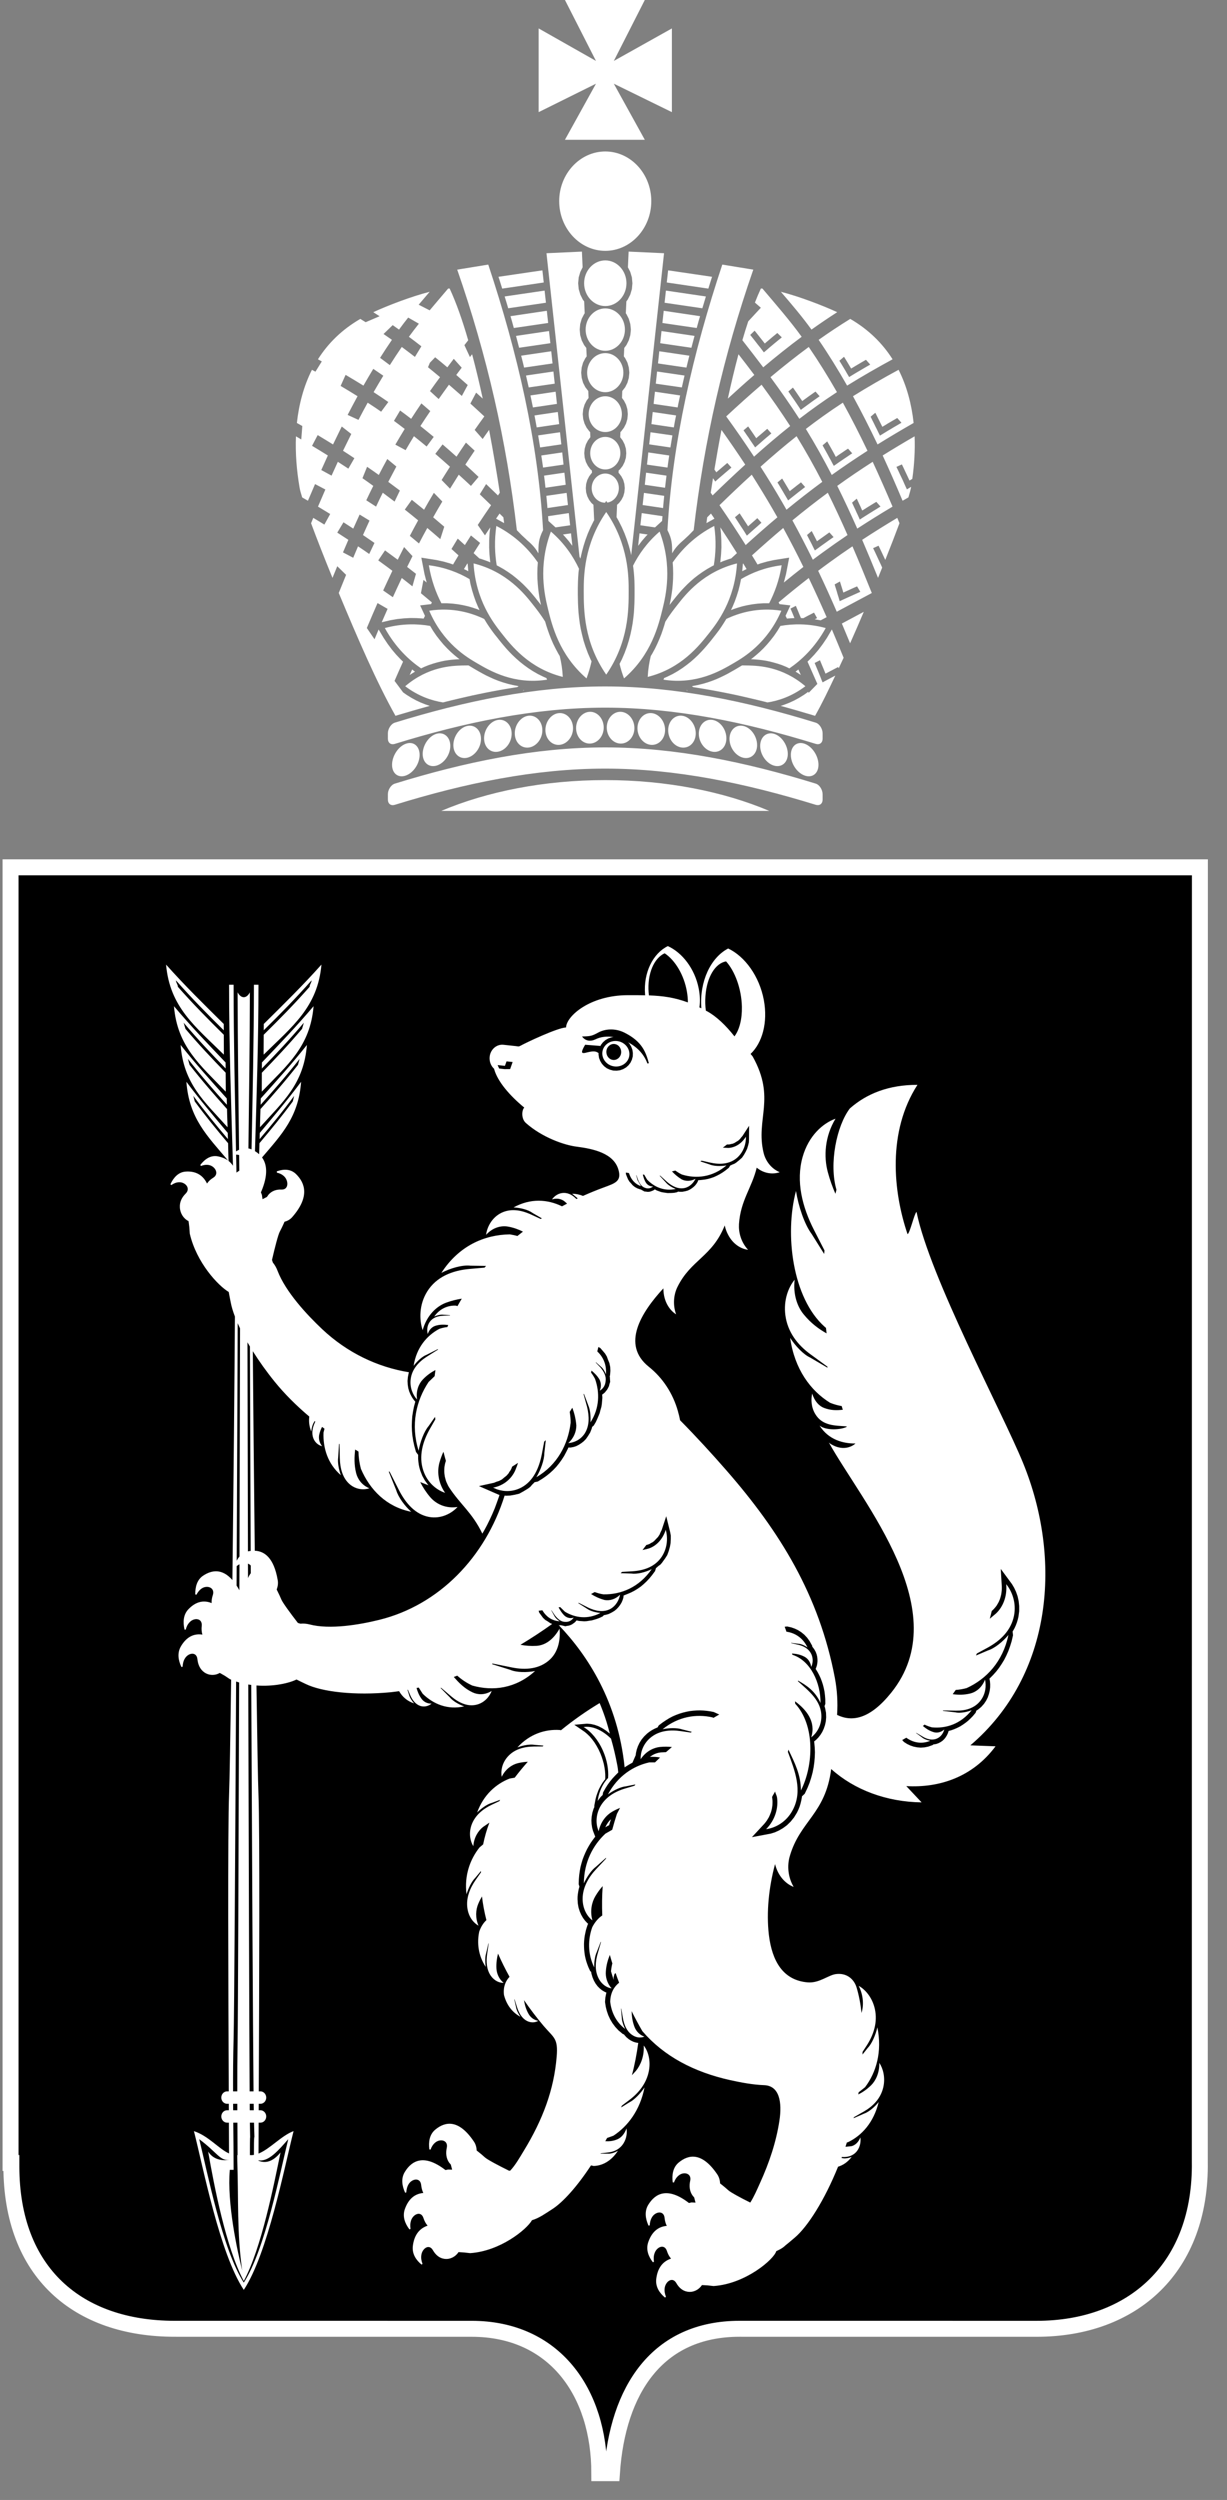
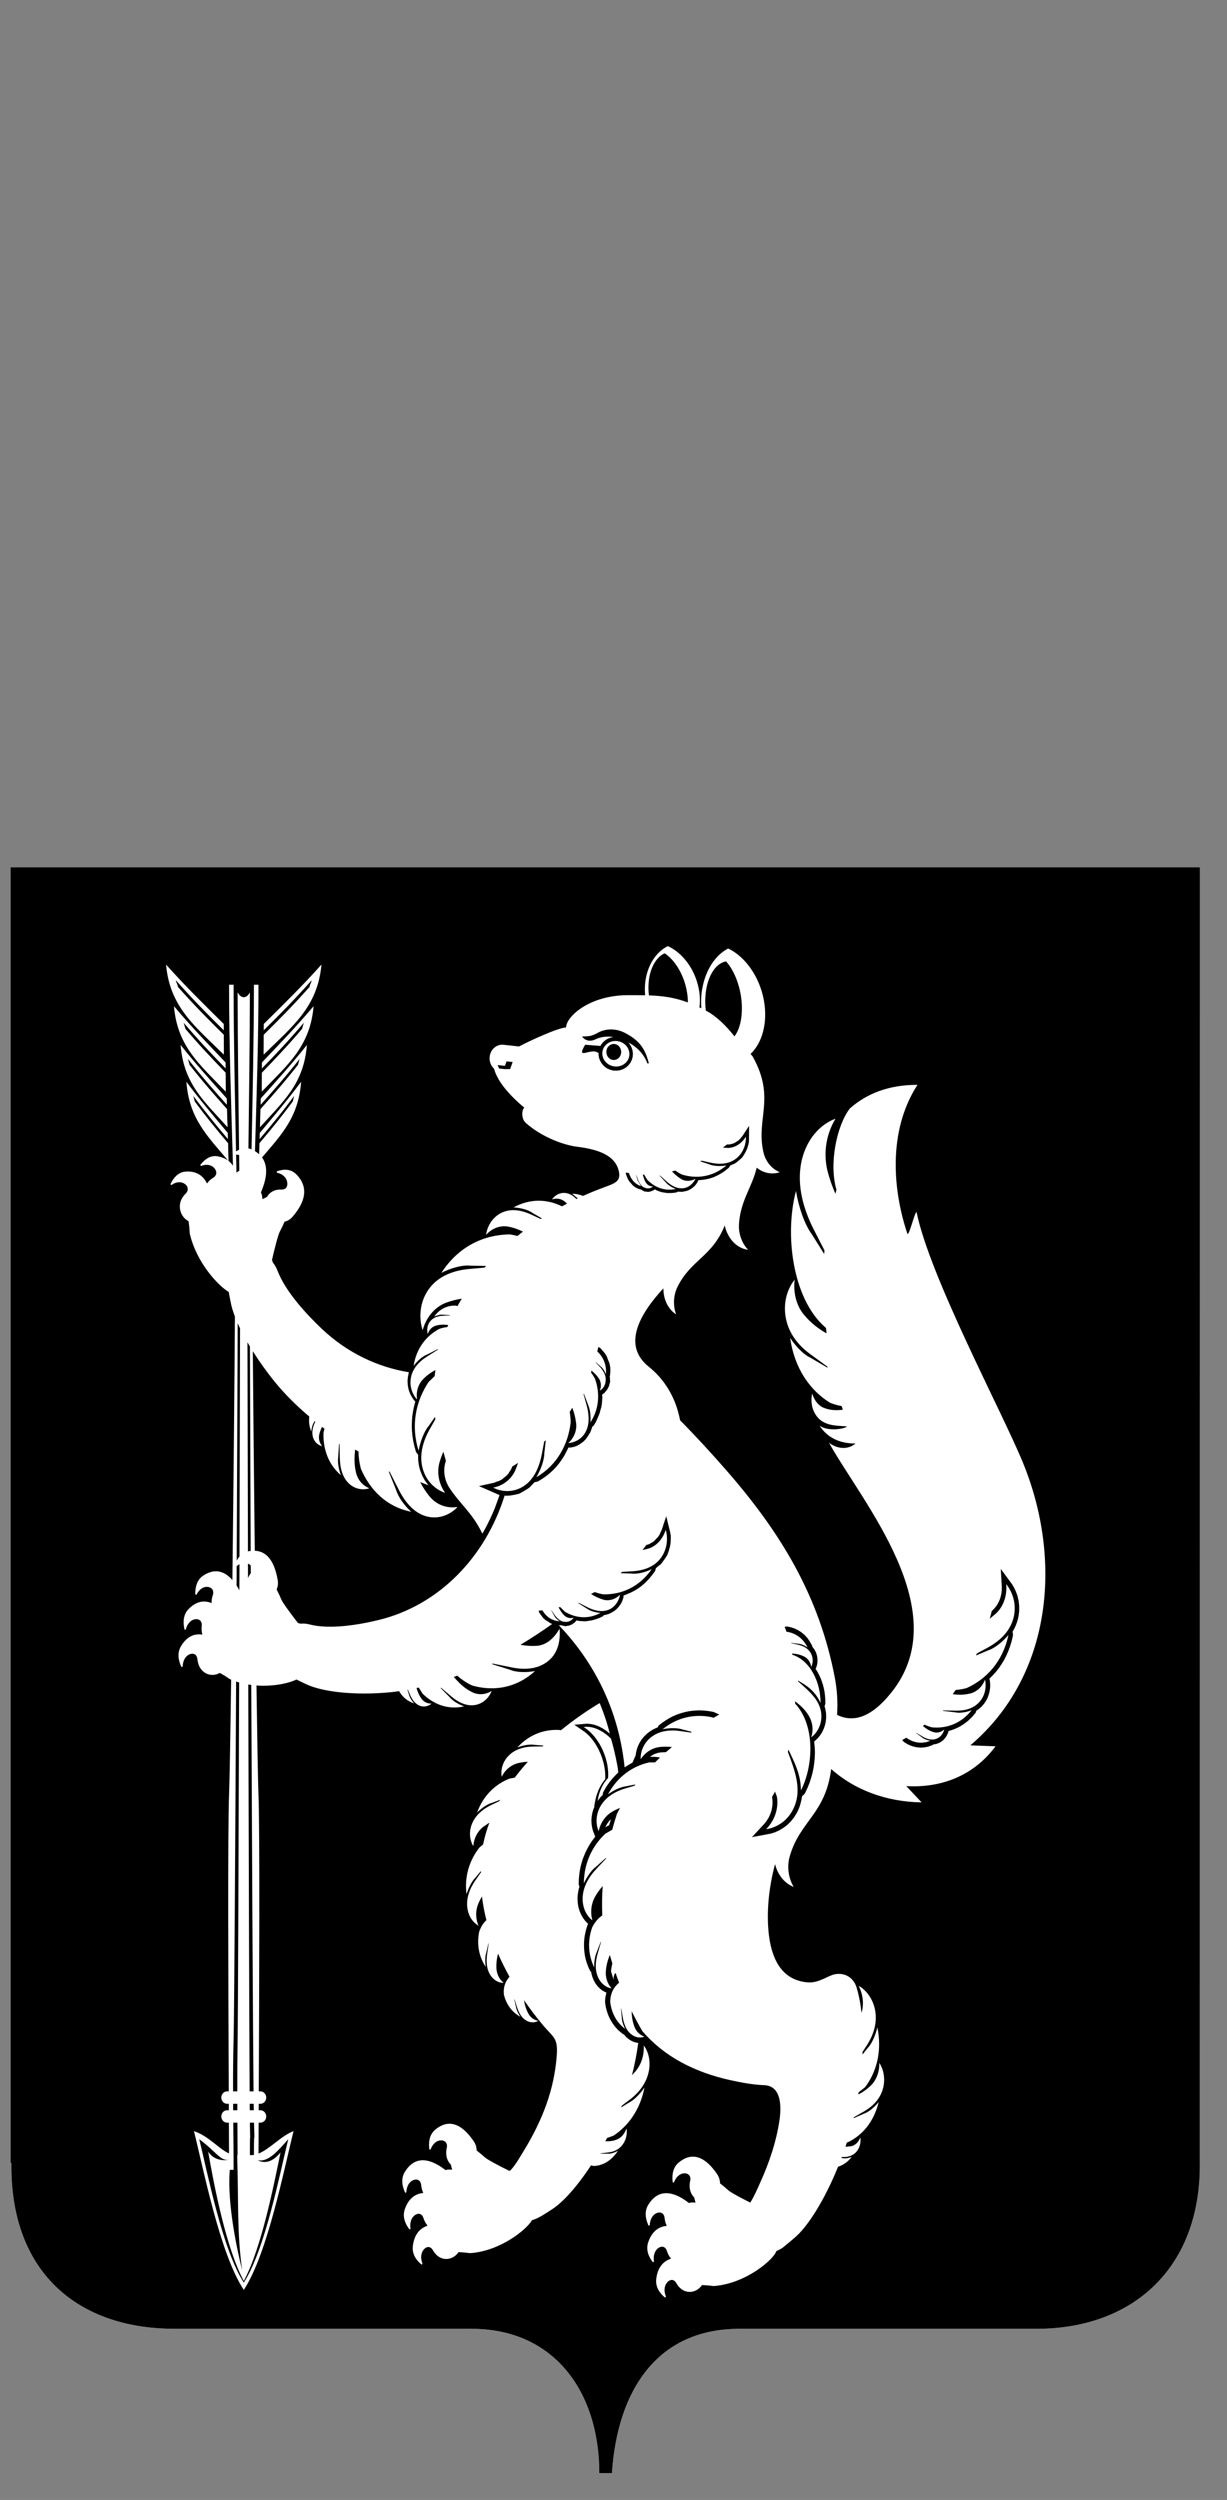
<svg xmlns="http://www.w3.org/2000/svg" width="55" height="112" viewBox="0 0 55 112" fill="none">
  <rect x="0" y="0" width="55" height="112" fill="#808080" stroke="none" />
  <path fill-rule="evenodd" clip-rule="evenodd" d="M53.781 96.831C53.856 101.583 50.798 104.332 46.469 104.332L33.152 104.331C29.455 104.331 27.679 107.084 27.429 110.8H26.864C26.864 107.155 24.838 104.332 21.14 104.332L7.824 104.331C3.488 104.331 0.51 101.811 0.51 97.052V96.904H0.473V38.856H53.785L53.781 96.831Z" fill="white" />
  <path fill-rule="evenodd" clip-rule="evenodd" d="M53.781 96.831C53.856 101.583 50.798 104.332 46.469 104.332L33.152 104.331C29.455 104.331 27.679 107.084 27.429 110.8H26.864C26.864 107.155 24.838 104.332 21.14 104.332L7.824 104.331C3.488 104.331 0.51 101.811 0.51 97.052V96.904H0.473V38.856H53.785L53.781 96.831ZM10.034 47.249L10.035 47.144L10.029 45.874C9.132 44.988 8.282 44.154 7.444 43.214C7.612 45.125 8.753 45.985 10.034 47.249ZM8.731 49.346C9.225 50.02 9.704 50.602 10.223 51.216L10.217 51.033C9.68 50.4 9.181 49.794 8.666 49.097L8.731 49.346ZM10.031 46.358L10.029 46.157C9.286 45.425 8.597 44.725 7.886 43.921C7.888 44.028 7.973 44.105 7.973 44.21C8.655 44.983 9.319 45.654 10.031 46.358ZM10.118 48.907L10.12 48.808L10.115 48.057C9.493 47.416 8.91 46.801 8.313 46.094L8.232 45.819C8.858 46.556 9.464 47.201 10.114 47.868L10.112 47.6C9.312 46.761 8.547 45.967 7.798 45.078C7.949 46.89 8.973 47.708 10.118 48.907ZM10.199 50.501V50.43L10.184 50.012L10.174 49.59L10.177 49.687C9.595 49.038 9.054 48.419 8.497 47.706L8.423 47.439C9.003 48.18 9.564 48.822 10.171 49.496L10.163 49.21C9.446 48.411 8.767 47.659 8.096 46.815C8.232 48.56 9.161 49.346 10.199 50.501ZM11.819 47.249L11.816 47.144L11.821 46.358C12.534 45.654 13.198 44.983 13.878 44.21C13.878 44.105 13.965 44.028 13.967 43.921C13.254 44.725 12.568 45.425 11.822 46.157L11.824 45.874C12.719 44.988 13.571 44.154 14.409 43.214C14.24 45.125 13.099 45.985 11.819 47.249ZM11.735 48.907L11.734 48.808L11.737 48.059C12.36 47.417 12.941 46.801 13.539 46.094L13.62 45.819C12.996 46.557 12.39 47.201 11.74 47.869L11.737 48.055L11.74 47.6C12.542 46.761 13.305 45.967 14.056 45.078C13.905 46.89 12.883 47.708 11.735 48.907ZM11.655 50.501V50.43L11.665 50.012L11.679 49.59L11.677 49.687C12.257 49.038 12.8 48.419 13.357 47.706L13.43 47.439C12.849 48.18 12.287 48.822 11.682 49.496L11.69 49.21C12.408 48.411 13.087 47.659 13.757 46.815C13.62 48.56 12.693 49.346 11.655 50.501ZM10.449 94.251H10.637L10.638 94.541H10.451L10.449 94.251ZM11.194 94.251H11.371L11.375 94.541H11.195L11.194 94.251ZM10.301 97.211H10.471C10.471 96.499 10.463 95.799 10.456 95.097H10.642C10.645 95.581 10.648 96.064 10.649 96.552L10.634 96.553C10.634 96.671 10.636 96.774 10.637 96.822C10.694 98.447 10.617 100.097 10.859 101.72C10.63 100.822 10.173 98.703 10.301 97.211ZM10.267 96.766V96.767C9.902 96.816 9.54 96.726 9.33 96.391C9.593 97.904 10.132 100.711 10.928 102.193C11.722 100.711 12.269 97.914 12.575 96.432C12.241 96.837 11.919 96.935 11.587 96.803V96.782C12.037 96.866 12.487 96.332 12.921 95.837C12.553 97.328 11.889 100.773 10.928 102.262C9.965 100.773 9.3 97.328 8.931 95.837C9.735 96.436 9.856 96.808 10.267 96.766ZM11.386 95.097C11.436 96.894 11.385 94.67 11.382 96.542C11.322 96.552 11.262 96.555 11.202 96.551C11.204 94.666 11.234 96.988 11.201 95.097H11.386ZM32.56 65.873C31.916 65.135 31.222 64.376 30.484 63.629C30.462 63.506 30.434 63.383 30.398 63.264L30.394 63.245C30.166 62.416 29.695 61.721 29.085 61.234C27.835 60.237 28.742 58.797 29.735 57.72L29.742 57.861C29.782 58.373 30.046 58.721 30.307 58.884C30.145 58.436 30.206 57.983 30.367 57.656C30.969 56.435 31.922 56.309 32.486 54.901C32.516 55.04 32.563 55.176 32.631 55.305C32.857 55.753 33.233 55.957 33.532 55.992C33.215 55.652 33.102 55.212 33.124 54.842C33.194 53.778 33.701 53.219 33.92 52.312C34.263 52.595 34.663 52.615 34.952 52.516C34.55 52.348 34.311 51.993 34.228 51.648C33.861 50.125 34.792 49.22 33.739 47.332L33.645 47.217C34.172 46.718 34.424 45.805 34.239 44.804C34.039 43.736 33.394 42.853 32.641 42.493C31.86 42.897 31.347 43.966 31.438 45.167V45.173L31.351 45.133C31.389 44.864 31.377 44.571 31.316 44.268C31.141 43.4 30.584 42.679 29.936 42.386C29.27 42.71 28.835 43.576 28.915 44.549L28.92 44.59C28.675 44.584 28.412 44.584 28.128 44.585C26.444 44.591 25.392 45.518 25.373 46.031C24.985 46.045 23.57 46.716 23.337 46.847C23.241 46.902 23.222 46.876 23.117 46.866L22.57 46.807C22.259 46.772 21.978 47.019 21.948 47.354C21.93 47.562 22.009 47.756 22.146 47.881C22.295 48.449 22.852 49.087 23.501 49.622C23.394 49.712 23.348 50.109 23.57 50.309C24.297 50.955 25.286 51.301 25.847 51.371C26.599 51.468 27.506 51.664 27.72 52.399C27.875 52.924 27.57 53.011 27.069 53.197C26.749 53.314 26.436 53.443 26.132 53.578C25.985 53.517 25.823 53.482 25.644 53.479L25.896 53.689L25.834 53.716C25.678 53.552 25.49 53.443 25.276 53.443C25.032 53.445 24.844 53.587 24.743 53.736C24.967 53.659 25.176 53.716 25.313 53.829L25.419 53.924L25.192 54.044C24.543 53.727 23.778 53.675 23.02 54.095C23.313 54.105 23.677 54.194 23.879 54.346L24.287 54.582L24.241 54.612L23.808 54.414C23.337 54.196 22.839 54.124 22.404 54.374C22.021 54.596 21.831 54.994 21.787 55.323C22.084 54.993 22.459 54.899 22.764 54.951C23.021 54.996 23.241 55.078 23.441 55.178L23.192 55.374C23.085 55.343 22.972 55.321 22.855 55.301C21.714 55.315 20.566 55.816 19.785 57.026C20.181 56.818 20.726 56.66 21.091 56.704L21.787 56.714L21.72 56.791L21.045 56.85C20.274 56.919 19.561 57.201 19.149 57.861C18.782 58.45 18.79 59.124 18.945 59.595C19.129 58.932 19.563 58.52 20.006 58.358C20.248 58.27 20.478 58.215 20.7 58.181C20.633 58.291 20.569 58.401 20.508 58.514L20.426 58.492C20.074 58.481 19.717 58.623 19.462 58.985C19.585 58.926 19.755 58.884 19.868 58.901L20.175 58.918L20.169 58.932L19.85 58.948C19.612 58.958 19.389 59.037 19.256 59.232C19.137 59.41 19.133 59.618 19.174 59.766C19.238 59.564 19.377 59.441 19.514 59.398C19.727 59.33 19.912 59.342 20.092 59.362L20.054 59.453C19.939 59.465 19.817 59.491 19.692 59.534C19.127 59.835 18.662 60.386 18.541 61.193C18.693 60.986 18.931 60.765 19.125 60.695L19.63 60.44V60.466L19.135 60.778C18.764 61.014 18.468 61.341 18.41 61.779C18.358 62.167 18.513 62.505 18.695 62.7C18.638 62.318 18.765 61.999 18.95 61.806C19.135 61.611 19.325 61.481 19.519 61.378L19.482 61.654L19.212 61.913C18.657 62.747 18.398 63.829 18.765 64.996C18.832 64.606 19.004 64.132 19.214 63.888L19.499 63.479L19.515 63.587L19.282 63.994C18.941 64.589 18.764 65.245 18.972 65.873C19.155 66.43 19.581 66.761 19.951 66.88C19.63 66.418 19.587 65.899 19.706 65.499C19.755 65.333 19.812 65.182 19.874 65.043L19.894 65.099C19.922 65.219 19.955 65.333 19.987 65.447L19.965 65.518L19.947 65.582L19.935 65.649L19.922 65.717L19.917 65.788L19.915 65.861V65.933L19.919 66.01L19.929 66.085L19.941 66.162L19.961 66.236L19.981 66.315L20.009 66.394L20.044 66.47L20.082 66.552L20.124 66.626C20.632 67.406 21.161 67.753 21.621 68.708L21.704 68.565L21.833 68.324L21.954 68.078L22.069 67.828L22.177 67.573L22.273 67.312L22.366 67.05L22.389 66.977L22.332 66.955L21.468 66.578L22.15 66.428L22.225 66.395L22.302 66.369L22.372 66.347L22.435 66.313L22.495 66.283L22.56 66.228L22.613 66.184L22.665 66.144L22.715 66.101L22.805 65.996L22.829 65.945L22.872 65.891L22.905 65.832L22.93 65.782L22.954 65.709L23.22 65.538C23.189 65.638 23.15 65.745 23.099 65.868C22.944 66.227 22.602 66.552 22.104 66.648L22.29 66.729V66.727L22.293 66.729C22.607 66.832 22.998 66.844 23.386 66.634C23.903 66.347 24.168 65.778 24.291 65.128L24.394 64.586L24.465 64.522L24.4 65.101C24.398 65.416 24.236 65.861 24.042 66.18C24.987 65.631 25.464 64.7 25.579 63.744C25.583 63.577 25.561 63.409 25.537 63.254L25.654 63.067C25.741 63.3 25.807 63.552 25.834 63.857C25.836 64.126 25.725 64.429 25.472 64.651C25.709 64.637 26.015 64.519 26.21 64.221C26.429 63.873 26.416 63.45 26.315 63.027L26.159 62.464L26.175 62.442L26.375 62.975C26.46 63.167 26.484 63.474 26.468 63.722C26.878 63.086 26.886 62.381 26.674 61.779C26.621 61.674 26.553 61.569 26.494 61.493L26.514 61.404C26.649 61.515 26.774 61.636 26.876 61.81C26.939 61.943 26.965 62.119 26.884 62.302C27.009 62.235 27.13 62.09 27.146 61.881C27.181 61.652 27.069 61.452 26.922 61.271L26.708 61.046V61.026L26.928 61.222C27.025 61.295 27.114 61.438 27.158 61.573C27.201 61.148 27.037 60.798 26.794 60.566L26.774 60.545L26.821 60.347L26.906 60.39L27.023 60.524L27.12 60.638L27.201 60.772L27.253 60.915L27.316 61.068L27.352 61.236L27.36 61.414L27.344 61.622L27.326 61.663L27.336 61.672L27.342 61.789L27.351 61.908L27.318 62.01L27.296 62.102L27.253 62.189L27.211 62.262L27.158 62.327L27.108 62.389L27.046 62.44L27.001 62.472L26.993 62.482L27.001 62.621L26.977 62.9L26.957 63.029L26.918 63.16L26.879 63.312L26.829 63.434L26.773 63.566L26.707 63.71L26.616 63.864L26.544 63.926L26.52 64.014L26.454 64.179L26.361 64.33L26.266 64.468L26.163 64.573L26.058 64.655L25.941 64.731L25.825 64.79L25.707 64.827L25.581 64.851L25.48 64.849L25.464 64.887L25.381 65.051L25.288 65.227L25.177 65.4L25.064 65.556L24.937 65.713L24.798 65.859L24.648 65.996L24.488 66.125L24.321 66.242L24.107 66.374L23.961 66.404L23.935 66.434L23.851 66.517L23.77 66.612L23.673 66.686L23.568 66.751L23.459 66.817L23.273 66.919L23.075 66.966L22.871 67.002L22.694 67.009L22.619 67.004C21.754 69.772 19.674 71.909 17.006 72.569C16.118 72.789 14.785 73.016 13.872 72.775C13.739 72.741 13.602 72.729 13.466 72.743L13.353 72.709C13.004 72.258 12.677 71.81 12.614 71.665C12.58 71.582 12.499 71.403 12.402 71.21C12.454 71.077 12.475 70.93 12.448 70.786C12.279 69.804 11.865 69.492 11.42 69.474C11.384 66.23 11.351 62.923 11.332 60.535C11.613 60.982 11.943 61.446 12.312 61.901C12.749 62.44 13.274 62.965 13.864 63.464C13.836 63.677 13.86 63.904 13.951 64.134C13.965 63.987 14.012 63.805 14.081 63.706L14.104 63.664L14.133 63.688L14.108 63.744C14.003 63.976 13.959 64.229 14.052 64.453C14.137 64.653 14.302 64.76 14.44 64.79C14.306 64.631 14.278 64.439 14.306 64.286C14.337 64.146 14.381 64.031 14.436 63.926L14.545 64.007L14.502 64.179C14.474 64.869 14.69 65.582 15.28 66.091C15.187 65.845 15.124 65.511 15.159 65.289L15.197 64.685L15.22 64.696L15.232 65.323C15.242 65.792 15.363 66.233 15.685 66.503C15.972 66.743 16.316 66.757 16.56 66.677C16.227 66.545 16.033 66.269 15.964 65.998C15.868 65.609 15.884 65.269 15.92 64.94L16.069 65.031C16.072 65.275 16.106 65.529 16.176 65.8C16.576 66.739 17.321 67.511 18.433 67.729C18.15 67.476 17.855 67.082 17.76 66.761L17.426 65.93L17.461 65.927L17.877 66.747C18.19 67.363 18.63 67.852 19.234 67.961C19.769 68.056 20.238 67.809 20.51 67.513C19.985 67.595 19.551 67.383 19.284 67.074C19.095 66.852 18.951 66.626 18.836 66.398C18.959 66.447 19.084 66.495 19.208 66.543L19.174 66.503L19.044 66.325L18.931 66.123L18.843 65.899L18.802 65.763L18.773 65.628L18.755 65.493L18.743 65.36V65.224L18.745 65.182L18.646 65.048L18.573 64.784L18.523 64.556L18.487 64.328L18.466 64.104L18.458 63.882L18.465 63.666L18.48 63.452L18.513 63.239L18.553 63.033L18.606 62.831L18.618 62.799L18.541 62.708L18.466 62.597L18.4 62.474L18.343 62.339L18.301 62.191L18.277 62.035L18.268 61.868L18.283 61.696L18.321 61.505L18.331 61.478C16.918 61.248 15.567 60.606 14.444 59.55C13.755 58.901 12.802 57.876 12.443 56.937C12.392 56.799 12.321 56.674 12.231 56.563L12.192 56.446C12.323 55.874 12.467 55.325 12.537 55.188C12.58 55.109 12.669 54.931 12.755 54.733C12.885 54.703 13.008 54.633 13.101 54.525C13.889 53.625 13.684 53.003 13.265 52.595C13.02 52.361 12.703 52.37 12.406 52.478L12.412 52.536C12.53 52.562 12.639 52.609 12.737 52.702C12.945 52.904 12.945 53.309 12.614 53.294C12.4 53.283 12.184 53.346 12.031 53.528L11.966 53.623L11.776 53.721L11.768 53.727L11.74 53.534L11.695 53.416L11.711 53.384C12.025 52.641 11.969 52.163 11.746 51.855C12.643 50.808 13.381 50.03 13.497 48.465C12.899 49.267 12.28 49.998 11.645 50.755L11.641 50.85L11.636 51.033C12.175 50.399 12.673 49.794 13.186 49.097L13.123 49.346C12.629 50.02 12.147 50.602 11.63 51.216L11.632 51.153L11.628 51.272L11.617 51.69L11.616 51.71C11.559 51.658 11.496 51.612 11.429 51.573C11.503 49.09 11.586 46.607 11.586 44.117H11.382C11.38 46.581 11.324 49.037 11.275 51.493C11.228 51.473 11.182 51.459 11.136 51.45C11.165 49.121 11.196 46.792 11.2 44.458C11.131 44.592 11.034 44.676 10.928 44.676C10.811 44.676 10.707 44.578 10.636 44.425L10.651 44.456C10.656 46.811 10.688 49.161 10.716 51.51C10.67 51.531 10.625 51.556 10.58 51.583C10.53 49.097 10.473 46.611 10.471 44.117H10.268C10.268 46.826 10.365 49.526 10.443 52.227C10.386 52.14 10.319 52.069 10.245 52.011L10.235 51.69L10.226 51.272L10.211 50.85L10.209 50.755C9.573 49.998 8.955 49.267 8.355 48.465C8.478 50.1 9.277 50.876 10.227 51.997C10.092 51.897 9.932 51.837 9.767 51.805C9.444 51.742 9.177 51.932 8.977 52.193L9.009 52.237C9.123 52.193 9.237 52.17 9.367 52.195C9.644 52.248 9.843 52.593 9.552 52.767C9.446 52.831 9.351 52.916 9.28 53.023C9.064 52.58 8.697 52.463 8.325 52.488C7.998 52.508 7.778 52.756 7.638 53.057L7.679 53.094C7.781 53.023 7.888 52.972 8.018 52.965C8.301 52.948 8.565 53.235 8.32 53.477C8.161 53.633 8.048 53.841 8.062 54.087C8.074 54.364 8.232 54.6 8.452 54.709L8.486 54.974L8.507 55.269C8.809 56.569 9.773 57.595 10.253 57.882C10.279 58.044 10.316 58.205 10.344 58.356C10.379 58.542 10.442 58.752 10.53 58.982C10.515 61.578 10.469 66.371 10.417 70.787C9.961 70.266 9.499 70.335 9.116 70.585C8.834 70.764 8.747 71.095 8.753 71.432L8.805 71.445C8.866 71.331 8.939 71.232 9.052 71.158C9.29 71.006 9.649 71.123 9.539 71.465C9.5 71.578 9.48 71.701 9.486 71.82C9.062 71.646 8.715 71.816 8.448 72.093C8.212 72.337 8.196 72.68 8.272 73.01L8.327 73.007C8.359 72.88 8.41 72.767 8.507 72.67C8.707 72.46 9.082 72.489 9.042 72.847C9.027 72.977 9.036 73.109 9.072 73.232C8.615 73.163 8.313 73.414 8.113 73.751C7.935 74.05 7.989 74.387 8.133 74.684L8.185 74.672C8.194 74.541 8.216 74.417 8.288 74.3C8.442 74.044 8.813 73.979 8.85 74.336C8.874 74.569 8.965 74.786 9.157 74.922C9.371 75.071 9.642 75.073 9.852 74.948L10.072 75.073L10.304 75.227L10.361 75.251C10.326 77.812 10.292 79.788 10.268 80.399C10.206 81.902 10.235 89.141 10.254 93.695H10.177C10.035 93.695 9.92 93.82 9.92 93.974C9.92 94.126 10.035 94.251 10.177 94.251H10.257L10.258 94.541H10.177C10.035 94.541 9.92 94.667 9.92 94.818C9.92 94.971 10.035 95.097 10.177 95.097H10.26L10.266 96.477C9.801 96.267 9.354 95.695 8.693 95.476C9.107 97.104 9.849 100.961 10.928 102.589C12.002 100.961 12.745 97.104 13.159 95.476C12.62 95.673 12.105 96.275 11.588 96.482L11.593 95.097H11.677C11.819 95.097 11.934 94.971 11.934 94.818C11.934 94.667 11.816 94.541 11.677 94.541H11.595L11.597 94.251H11.677C11.819 94.251 11.934 94.126 11.934 93.974C11.934 93.82 11.816 93.695 11.677 93.695H11.599C11.619 89.141 11.647 81.903 11.586 80.401C11.562 79.811 11.53 77.946 11.496 75.511C12.264 75.567 12.961 75.408 13.291 75.243C13.43 75.316 13.569 75.378 13.701 75.443C14.431 75.8 15.908 75.968 17.517 75.813C17.638 75.798 17.764 75.785 17.889 75.766C18.032 76.014 18.255 76.217 18.564 76.314C18.466 76.208 18.366 76.055 18.337 75.933L18.265 75.706L18.285 75.701L18.384 75.933C18.482 76.17 18.636 76.366 18.857 76.433C19.054 76.487 19.234 76.418 19.345 76.322C19.145 76.33 18.99 76.235 18.899 76.112C18.778 75.95 18.719 75.787 18.671 75.625L18.768 75.603L18.947 75.882C19.422 76.346 20.068 76.615 20.809 76.447C20.573 76.37 20.296 76.208 20.159 76.038L19.749 75.623L19.771 75.613L20.227 76C20.569 76.289 20.963 76.469 21.361 76.372C21.716 76.285 21.944 76.008 22.041 75.754C21.736 75.946 21.415 75.933 21.177 75.817C20.809 75.641 20.569 75.388 20.341 75.13L20.496 75.071C20.686 75.241 20.908 75.393 21.169 75.514C22.096 75.776 23.124 75.649 23.984 74.863C23.622 74.934 23.154 74.933 22.863 74.807L22.055 74.555L22.077 74.527L22.93 74.7C23.568 74.831 24.198 74.775 24.658 74.341C25.064 73.954 25.119 73.379 25.083 72.963C24.808 73.452 24.444 73.708 24.055 73.735C23.794 73.751 23.556 73.731 23.329 73.688C23.81 73.399 24.287 73.088 24.751 72.755L24.666 72.719L24.548 72.638L24.438 72.572L24.339 72.478L24.261 72.371L24.169 72.246L24.145 72.161L24.311 72.143L24.325 72.165C24.481 72.422 24.741 72.62 25.092 72.634C24.987 72.575 24.885 72.475 24.836 72.373L24.708 72.141L24.723 72.145L24.876 72.373C25.005 72.535 25.153 72.666 25.343 72.662C25.515 72.674 25.646 72.577 25.716 72.47C25.559 72.523 25.419 72.475 25.319 72.397C25.194 72.283 25.111 72.147 25.038 72.01L25.112 72L25.323 72.206C25.779 72.482 26.348 72.563 26.918 72.261C26.714 72.244 26.469 72.181 26.324 72.078L25.92 71.822L25.941 71.808L26.377 72.028C26.702 72.178 27.043 72.244 27.354 72.085C27.621 71.939 27.754 71.665 27.794 71.443C27.584 71.654 27.324 71.719 27.108 71.683C26.866 71.62 26.668 71.523 26.494 71.414L26.657 71.325C26.781 71.37 26.914 71.41 27.049 71.428C27.837 71.443 28.648 71.116 29.214 70.297C28.932 70.441 28.552 70.534 28.298 70.496L27.821 70.481L27.881 70.422L28.332 70.396C28.873 70.364 29.366 70.189 29.664 69.74C29.931 69.33 29.936 68.868 29.842 68.534C29.699 68.991 29.392 69.27 29.085 69.373C28.978 69.402 28.887 69.425 28.8 69.443L28.974 69.215L29.034 69.201L29.079 69.184L29.132 69.163L29.18 69.126L29.225 69.11L29.321 69.041L29.361 68.997L29.402 68.955L29.444 68.91L29.495 68.858L29.529 68.805L29.566 68.751L29.592 68.686L29.622 68.619L29.658 68.55L29.864 67.929L30.038 68.633L30.068 68.789V68.948L30.059 69.136L30.028 69.302L29.976 69.489L29.909 69.67L29.806 69.831L29.737 69.924L29.671 70.017L29.6 70.097L29.513 70.158L29.432 70.231L29.404 70.251L29.364 70.384L29.23 70.566L29.113 70.709L28.988 70.843L28.857 70.966L28.724 71.079L28.578 71.18L28.439 71.265L28.283 71.345L28.131 71.41L27.988 71.467L27.954 71.477L27.944 71.574L27.908 71.689L27.863 71.793L27.801 71.897L27.726 71.996L27.643 72.085L27.546 72.167L27.423 72.24L27.288 72.307L27.146 72.347L27.073 72.359L27.013 72.418L26.878 72.482L26.753 72.529L26.64 72.563L26.532 72.594L26.404 72.612L26.297 72.63L26.187 72.636L25.96 72.62L25.847 72.596L25.838 72.602L25.807 72.64L25.757 72.691L25.7 72.731L25.642 72.772L25.579 72.802L25.5 72.83L25.424 72.84L25.339 72.858L25.244 72.834L25.149 72.814L25.143 72.805L25.107 72.814L25.034 72.812L25.062 72.824C26.34 74.162 27.698 76.245 27.999 79.181L28.075 79.129L28.211 79.046L28.346 78.971L28.35 78.969L28.405 78.842L28.493 78.64L28.495 78.634L28.507 78.535L28.542 78.383L28.595 78.231L28.667 78.079L28.76 77.931L28.875 77.792L29.01 77.662L29.095 77.596L29.184 77.535L29.275 77.483L29.366 77.436L29.459 77.398L29.472 77.394L29.531 77.297L29.705 77.166L29.852 77.067L30 76.976L30.149 76.897L30.303 76.831L30.456 76.774L30.61 76.727L30.765 76.689L30.917 76.659L31.07 76.641L31.226 76.63L31.378 76.627L31.529 76.633L31.678 76.647L31.826 76.667L31.991 76.699L32.24 76.812L31.983 76.96L31.924 76.937C31.209 76.78 30.404 76.899 29.701 77.472C29.986 77.41 30.351 77.4 30.576 77.478L31.012 77.588L30.963 77.62L30.518 77.556C30.022 77.483 29.528 77.539 29.154 77.854C28.819 78.137 28.705 78.523 28.717 78.814C28.95 78.462 29.295 78.291 29.602 78.264C29.788 78.246 29.957 78.25 30.119 78.268L29.849 78.501L29.842 78.498L29.622 78.509L29.528 78.523L29.432 78.549L29.335 78.585L29.242 78.634L29.15 78.697L29.132 78.71L29.232 78.707L29.37 78.71L29.501 78.723L29.586 78.739L29.36 78.957H29.101C28.386 79.116 27.689 79.567 27.251 80.391C27.489 80.215 27.825 80.049 28.057 80.029L28.483 79.944L28.439 80.003L28.035 80.122C27.552 80.263 27.118 80.528 26.886 80.974C26.684 81.378 26.718 81.778 26.835 82.041C26.922 81.618 27.177 81.316 27.449 81.161C27.567 81.094 27.683 81.039 27.794 80.994L27.653 81.265C27.576 81.502 27.506 81.738 27.443 81.974L27.136 82.15C26.582 82.665 26.177 83.426 26.171 84.377C26.3 84.096 26.514 83.777 26.71 83.636L27.168 83.227L27.16 83.272L26.732 83.729C26.375 84.107 26.114 84.567 26.116 85.078C26.12 85.536 26.332 85.868 26.555 86.035C26.439 85.621 26.524 85.221 26.69 84.945C26.793 84.771 26.902 84.626 27.015 84.499C26.985 84.938 26.979 85.379 26.997 85.813C26.829 85.926 26.676 86.094 26.549 86.336C26.355 86.877 26.334 87.523 26.636 88.145C26.629 87.915 26.666 87.626 26.747 87.463L26.928 86.992L26.939 87.01L26.793 87.514C26.682 87.893 26.66 88.289 26.827 88.622C26.974 88.919 27.219 89.056 27.416 89.081C27.209 88.854 27.136 88.563 27.157 88.319C27.177 88.029 27.249 87.796 27.336 87.581C27.371 87.709 27.409 87.839 27.449 87.966L27.435 88.014L27.405 88.172L27.387 88.313C27.427 88.45 27.47 88.586 27.514 88.719L27.508 88.697L27.506 88.58L27.544 88.441L27.593 88.392C27.643 88.537 27.696 88.682 27.752 88.828C27.538 88.996 27.363 89.262 27.352 89.678C27.401 90.13 27.605 90.587 28.025 90.902C27.942 90.745 27.871 90.529 27.871 90.383L27.837 89.985L27.851 89.993L27.92 90.402C27.972 90.708 28.089 90.993 28.32 91.156C28.523 91.306 28.74 91.304 28.885 91.243C28.663 91.166 28.516 90.995 28.445 90.819C28.342 90.554 28.321 90.327 28.311 90.1C28.465 90.409 28.627 90.71 28.795 90.999C29.767 92.126 31.106 92.831 32.734 93.192C33.237 93.302 33.748 93.398 34.251 93.417C34.935 93.44 35.067 94.173 34.935 95.024C34.792 95.949 34.495 96.865 34.055 97.829C33.934 98.097 33.798 98.416 33.631 98.677C33.172 98.451 32.757 98.223 32.652 98.13C32.587 98.071 32.441 97.944 32.278 97.819C32.272 97.673 32.231 97.532 32.151 97.413C31.472 96.41 30.868 96.512 30.422 96.884C30.161 97.102 30.113 97.439 30.155 97.772L30.21 97.778C30.254 97.657 30.317 97.55 30.422 97.464C30.642 97.279 31.014 97.354 30.937 97.704C30.888 97.926 30.904 98.166 31.044 98.362L31.117 98.449L31.173 98.667L31.18 98.679L30.995 98.671L30.88 98.697L30.854 98.675C29.911 97.963 29.37 98.269 29.059 98.776C28.879 99.071 28.932 99.408 29.071 99.711L29.123 99.699C29.132 99.565 29.158 99.445 29.23 99.325C29.386 99.075 29.76 99.015 29.791 99.374C29.804 99.495 29.834 99.616 29.889 99.721C29.432 99.76 29.188 100.074 29.059 100.448C28.944 100.777 29.065 101.096 29.267 101.353L29.313 101.328C29.295 101.199 29.295 101.074 29.342 100.943C29.44 100.658 29.789 100.511 29.897 100.852C29.936 100.976 29.996 101.092 30.079 101.188C29.636 101.335 29.463 101.702 29.416 102.102C29.376 102.452 29.562 102.73 29.81 102.934L29.851 102.897C29.804 102.775 29.777 102.652 29.793 102.514C29.83 102.213 30.143 101.981 30.317 102.286C30.43 102.486 30.6 102.641 30.826 102.672C31.082 102.71 31.325 102.585 31.466 102.373L31.715 102.387L31.985 102.417C33.433 102.32 34.705 101.204 34.794 100.856L34.903 100.802C35.022 100.747 35.129 100.674 35.218 100.586C35.36 100.477 35.491 100.357 35.618 100.254C36.207 99.76 36.965 98.558 37.566 97.07C37.785 97.005 37.997 96.867 38.178 96.629C38.045 96.686 37.868 96.716 37.755 96.686L37.72 96.677L37.736 96.633L37.777 96.635C38.019 96.646 38.257 96.577 38.419 96.363C38.562 96.171 38.593 95.931 38.566 95.757C38.478 95.985 38.322 96.11 38.175 96.149L37.898 96.179L37.96 95.985L38.009 95.973C38.625 95.68 39.164 95.093 39.387 94.172C39.207 94.396 38.938 94.624 38.73 94.693L38.263 94.897L38.275 94.854L38.732 94.592C39.14 94.356 39.48 94.008 39.594 93.509C39.695 93.063 39.578 92.661 39.415 92.417C39.425 92.863 39.257 93.217 39.045 93.424C38.853 93.611 38.663 93.738 38.473 93.834L38.488 93.738L38.776 93.509C39.275 92.849 39.552 91.92 39.328 90.826C39.251 91.165 39.081 91.561 38.898 91.748L38.661 92.045L38.665 91.926L38.849 91.643C39.16 91.163 39.344 90.601 39.217 90.012C39.103 89.487 38.783 89.129 38.492 88.968C38.71 89.404 38.72 89.848 38.618 90.183C38.575 89.773 38.5 89.382 38.393 89.032C38.28 88.668 37.958 88.382 37.48 88.439C37.131 88.479 36.731 88.856 36.202 88.812C35.101 88.719 34.608 87.863 34.465 86.687C34.346 85.678 34.463 84.547 34.742 83.511L34.748 83.537C34.893 84.091 35.255 84.415 35.576 84.535C35.307 84.078 35.285 83.563 35.4 83.165C35.857 81.574 37.001 81.273 37.258 79.254C38.302 80.191 39.736 80.726 41.311 80.748L40.624 80.019C42.103 80.104 43.595 79.619 44.625 78.236L43.496 78.193C47.193 75.043 47.616 69.841 45.857 65.538C44.93 63.269 41.673 57.206 41.083 54.293C40.982 54.372 40.79 55.24 40.681 55.293C40.031 53.384 39.772 50.696 41.125 48.602C39.841 48.598 38.849 48.994 38.094 49.66C37.504 50.43 37.153 52.136 37.494 53.302L37.448 53.483C37.319 53.188 37.201 52.867 37.106 52.51C36.918 51.813 36.969 50.914 37.452 50.119C36.888 50.319 36.246 50.878 35.975 51.84C35.672 52.922 35.957 54.067 36.488 55.105L36.957 56.02L36.943 56.179L36.386 55.289C36.06 54.856 35.788 54.037 35.68 53.356C35.164 55.293 35.519 58.153 36.965 59.441L37.024 59.491L37.052 59.737C36.702 59.54 36.357 59.29 36.028 58.889C35.741 58.546 35.543 57.991 35.62 57.332C35.343 57.666 35.115 58.243 35.204 58.922C35.303 59.681 35.757 60.257 36.329 60.673L37.09 61.228V61.273L36.317 60.82C36.018 60.687 35.652 60.301 35.418 59.937C35.616 61.341 36.334 62.306 37.208 62.846C37.387 62.918 37.559 62.965 37.728 62.993L37.778 63.159C37.514 63.187 37.248 63.195 36.937 63.076C36.724 62.997 36.51 62.781 36.407 62.43C36.347 62.684 36.357 63.044 36.545 63.352C36.864 63.884 37.431 63.865 37.944 63.902L37.955 63.924C37.7 64.055 37.042 64.106 36.737 63.867C37.133 64.504 37.809 64.679 38.344 64.669C38.355 64.669 37.89 65.118 37.208 64.673L37.153 64.626C38.665 67.337 42.876 72.192 39.948 75.835C38.995 77.02 38.197 77.156 37.522 76.829C37.559 76.277 37.526 75.72 37.423 75.174C36.719 71.465 34.96 68.621 32.56 65.873ZM11.237 69.482C11.196 69.486 11.155 69.493 11.114 69.503C11.104 65.736 11.097 62.377 11.093 60.137C11.129 60.199 11.165 60.262 11.203 60.325C11.21 62.557 11.222 65.826 11.237 69.482ZM10.735 69.733C10.687 69.788 10.646 69.852 10.61 69.92C10.631 65.531 10.646 61.563 10.654 59.281C10.687 59.355 10.722 59.432 10.76 59.51C10.755 61.792 10.746 65.564 10.735 69.733ZM10.609 70.164C10.648 70.131 10.689 70.103 10.734 70.08L10.73 71.244C10.689 71.169 10.647 71.099 10.604 71.035L10.609 70.164ZM11.115 70.052C11.164 70.072 11.207 70.1 11.24 70.136L11.241 70.482L11.239 70.485C11.19 70.551 11.148 70.624 11.117 70.701L11.115 70.052ZM10.584 75.334C10.628 75.349 10.674 75.363 10.719 75.376C10.695 83.023 10.668 90.407 10.651 91.413C10.638 92.201 10.635 92.956 10.636 93.695H10.447C10.444 92.926 10.449 92.146 10.471 91.336C10.499 90.329 10.544 82.962 10.584 75.334ZM11.129 75.467C11.174 75.475 11.218 75.481 11.263 75.487C11.296 82.998 11.336 90.655 11.365 93.695H11.19C11.173 90.586 11.149 82.949 11.129 75.467ZM10.584 51.729C10.628 51.73 10.673 51.735 10.719 51.746L10.727 52.449C10.682 52.474 10.639 52.502 10.599 52.534L10.584 51.729ZM24.129 90.534C23.926 90.501 23.772 90.369 23.691 90.222C23.568 90.005 23.521 89.805 23.487 89.607C23.768 90.017 24.064 90.403 24.363 90.757C24.828 91.304 25.022 91.304 24.953 92.14C24.832 93.618 24.335 94.957 23.477 96.361C23.302 96.648 23.104 97.001 22.871 97.246L22.823 97.253C22.326 97.009 21.853 96.755 21.74 96.656C21.675 96.595 21.53 96.47 21.366 96.343C21.361 96.197 21.321 96.056 21.239 95.939C20.563 94.935 19.957 95.038 19.511 95.41C19.25 95.626 19.202 95.965 19.246 96.296L19.299 96.305C19.343 96.181 19.407 96.074 19.511 95.987C19.733 95.803 20.102 95.878 20.026 96.227C19.977 96.452 19.995 96.692 20.133 96.889L20.207 96.974L20.264 97.192L20.268 97.203L20.084 97.197L19.969 97.221L19.942 97.201C19.002 96.488 18.458 96.793 18.148 97.302C17.966 97.595 18.021 97.932 18.16 98.235L18.212 98.223C18.22 98.092 18.247 97.968 18.319 97.849C18.475 97.599 18.848 97.54 18.88 97.9C18.893 98.021 18.923 98.14 18.975 98.247C18.523 98.286 18.279 98.598 18.146 98.974C18.032 99.303 18.154 99.62 18.355 99.881L18.402 99.855C18.384 99.725 18.384 99.598 18.43 99.467C18.529 99.186 18.878 99.035 18.983 99.376C19.024 99.501 19.084 99.618 19.167 99.711C18.727 99.861 18.553 100.226 18.505 100.626C18.465 100.976 18.65 101.256 18.899 101.458L18.939 101.421C18.893 101.301 18.866 101.177 18.885 101.038C18.921 100.737 19.232 100.507 19.405 100.812C19.519 101.009 19.686 101.167 19.917 101.198C20.169 101.234 20.413 101.111 20.555 100.896L20.803 100.913L21.074 100.943C22.417 100.854 23.61 99.885 23.846 99.467C24.166 99.376 24.47 99.153 24.745 98.978C25.238 98.665 25.874 97.952 26.492 97.011L26.609 97.038C26.991 97.027 27.395 96.827 27.701 96.355C27.56 96.437 27.372 96.5 27.253 96.486H26.921L26.926 96.47L27.274 96.43C27.534 96.399 27.784 96.284 27.948 96.025C28.093 95.795 28.115 95.535 28.081 95.355C27.995 95.612 27.835 95.773 27.679 95.84C27.478 95.927 27.302 95.937 27.132 95.928L27.213 95.783L27.496 95.682C28.138 95.262 28.691 94.541 28.891 93.517C28.709 93.79 28.432 94.079 28.214 94.186L27.841 94.416L27.875 94.335L28.213 94.079C28.637 93.76 28.984 93.328 29.087 92.774C29.178 92.283 29.038 91.871 28.855 91.641C28.883 92.114 28.717 92.522 28.502 92.78L28.325 92.972C28.447 92.518 28.54 92.027 28.61 91.524H28.602L28.497 91.506L28.394 91.474L28.291 91.425L28.191 91.363L28.083 91.274L27.993 91.175L27.97 91.142L27.92 91.127L27.723 90.963L27.578 90.807L27.453 90.639L27.349 90.464L27.264 90.28L27.199 90.09L27.152 89.9L27.12 89.689L27.136 89.487L27.171 89.315L27.183 89.272L27.079 89.222L26.977 89.159L26.878 89.078L26.785 88.984L26.698 88.868L26.623 88.737L26.558 88.582L26.51 88.418L26.5 88.348L26.448 88.293L26.373 88.129L26.324 88L26.28 87.869L26.245 87.738L26.217 87.608L26.199 87.477L26.185 87.346L26.179 87.216L26.177 87.089L26.183 86.964L26.195 86.837L26.213 86.714L26.237 86.597L26.264 86.475L26.298 86.36L26.342 86.227L26.364 86.189L26.32 86.15L26.221 86.043L26.132 85.923L26.052 85.783L25.985 85.629L25.932 85.46L25.9 85.276L25.888 85.084L25.89 84.967L25.902 84.856L25.919 84.749L25.939 84.641L25.969 84.537L25.973 84.522L25.939 84.414L25.947 84.186L25.963 84L25.989 83.817L26.021 83.642L26.066 83.472L26.116 83.305L26.177 83.145L26.244 82.99L26.316 82.84L26.395 82.699L26.48 82.56L26.573 82.428L26.668 82.301L26.682 82.287L26.578 82.016L26.541 81.873L26.518 81.719L26.51 81.556L26.522 81.386L26.553 81.211L26.607 81.033L26.64 80.964L26.643 80.877L26.698 80.591L26.736 80.449L26.783 80.316L26.831 80.189L26.89 80.07L26.953 79.956L27.019 79.851L27.092 79.755L27.128 79.712L27.132 79.625L27.13 79.482L27.118 79.334L27.096 79.183L27.066 79.028L27.023 78.872L26.973 78.715L26.912 78.555L26.831 78.379L26.741 78.214L26.645 78.06L26.542 77.921L26.436 77.796L26.324 77.687L26.211 77.591L25.743 77.271L26.31 77.222L26.484 77.236L26.656 77.275L26.829 77.337L26.997 77.424L27.166 77.533L27.328 77.662L27.336 77.672L27.32 77.608L27.255 77.371L27.186 77.137L27.112 76.911L27.033 76.689L26.95 76.473L26.879 76.299C26.312 76.639 25.718 77.049 25.145 77.517L25.09 77.505C24.442 77.464 23.746 77.681 23.192 78.286C23.436 78.191 23.761 78.131 23.966 78.171L24.363 78.204L24.325 78.242L23.926 78.246C23.479 78.25 23.051 78.37 22.758 78.701C22.497 78.995 22.441 79.349 22.489 79.603C22.653 79.262 22.937 79.064 23.202 78.995C23.364 78.955 23.515 78.935 23.659 78.928C23.453 79.159 23.257 79.397 23.071 79.642L22.847 79.68C22.235 79.918 21.673 80.411 21.387 81.201C21.576 81.013 21.849 80.819 22.053 80.769L22.417 80.633L22.386 80.692L22.045 80.853C21.637 81.047 21.286 81.338 21.134 81.766C21.003 82.148 21.082 82.497 21.217 82.712C21.243 82.325 21.431 82.024 21.651 81.851L21.938 81.655C21.817 81.972 21.724 82.297 21.657 82.63L21.495 82.766C21.072 83.297 20.805 84.024 20.912 84.864C20.991 84.599 21.143 84.286 21.298 84.135L21.558 83.824L21.562 83.88L21.328 84.214C21.06 84.597 20.886 85.038 20.951 85.488C21.007 85.892 21.235 86.155 21.45 86.272C21.298 85.92 21.324 85.558 21.439 85.29C21.49 85.169 21.546 85.06 21.605 84.961C21.645 85.316 21.714 85.672 21.803 86.023C21.673 86.144 21.56 86.312 21.482 86.536C21.375 87.041 21.435 87.612 21.774 88.12C21.742 87.917 21.74 87.657 21.793 87.501L21.894 87.064L21.905 87.075L21.837 87.54C21.785 87.891 21.813 88.243 21.998 88.513C22.166 88.753 22.398 88.84 22.576 88.834C22.366 88.665 22.268 88.418 22.253 88.2C22.239 87.942 22.273 87.726 22.324 87.523C22.479 87.879 22.653 88.226 22.84 88.563C22.671 88.741 22.548 89.002 22.59 89.371C22.687 89.763 22.921 90.137 23.329 90.355C23.238 90.228 23.15 90.048 23.131 89.919L23.053 89.573L23.067 89.577L23.178 89.929C23.261 90.191 23.398 90.424 23.618 90.539C23.816 90.639 24.008 90.609 24.129 90.534ZM32.546 43.071C32.066 43.152 31.678 43.769 31.621 44.634C31.605 44.852 31.613 45.07 31.639 45.278L31.692 45.304C32.11 45.532 32.54 45.942 32.922 46.43C33.138 46.145 33.267 45.674 33.255 45.101C33.237 44.301 32.946 43.515 32.546 43.071ZM29.793 42.708C29.317 42.923 29.01 43.624 29.075 44.462L29.087 44.594C29.709 44.616 30.236 44.689 30.834 44.91C30.834 44.757 30.82 44.594 30.791 44.428C30.663 43.675 30.258 43.014 29.793 42.708ZM40.441 77.955L40.517 78.04L40.663 78.133L40.804 78.2L40.953 78.25L41.111 78.282L41.272 78.295L41.438 78.284L41.608 78.25L41.807 78.18L41.838 78.151H41.858L41.969 78.131L42.076 78.093L42.167 78.044L42.248 77.988L42.321 77.919L42.379 77.848L42.43 77.769L42.47 77.693L42.502 77.614L42.52 77.549L42.529 77.547L42.658 77.511L42.785 77.464L42.912 77.408L43.035 77.346L43.154 77.271L43.273 77.188L43.391 77.095L43.5 76.992L43.607 76.883L43.732 76.734L43.767 76.637L43.841 76.59L43.983 76.473L44.108 76.334L44.203 76.192L44.276 76.047L44.328 75.895L44.364 75.748L44.383 75.601L44.385 75.459L44.374 75.322L44.352 75.203L44.378 75.18L44.52 75.037L44.655 74.886L44.782 74.722L44.9 74.546L45.011 74.365L45.109 74.171L45.2 73.966L45.277 73.752L45.346 73.531L45.408 73.262L45.39 73.092L45.412 73.058L45.477 72.943L45.532 72.822L45.58 72.696L45.62 72.565L45.653 72.426L45.685 72.183V71.95L45.661 71.726L45.613 71.511L45.544 71.316L45.459 71.134L45.362 70.97L44.859 70.289L44.906 71.087V71.176L44.901 71.265L44.891 71.35L44.88 71.43L44.859 71.511L44.839 71.588L44.813 71.661L44.785 71.731L44.752 71.798L44.717 71.858L44.681 71.921L44.641 71.976L44.598 72.028L44.554 72.078L44.51 72.123L44.455 72.174C44.429 72.288 44.398 72.404 44.366 72.521L44.643 72.288C44.938 72.014 45.154 71.548 45.103 70.972C45.36 71.285 45.566 71.804 45.453 72.382C45.325 73.036 44.857 73.494 44.279 73.812L43.788 74.078L43.748 74.169L44.285 73.941C44.583 73.85 44.958 73.543 45.202 73.248C44.952 74.449 44.209 75.227 43.331 75.627C43.163 75.673 42.999 75.7 42.841 75.71L42.705 75.901C42.952 75.933 43.209 75.94 43.504 75.867C43.756 75.802 44.017 75.603 44.153 75.248C44.215 75.516 44.184 75.891 43.951 76.19C43.688 76.531 43.28 76.647 42.85 76.639L42.276 76.629L42.264 76.649L42.816 76.713C43.017 76.762 43.329 76.709 43.556 76.617C43.061 77.239 42.402 77.449 41.769 77.386C41.653 77.353 41.541 77.315 41.442 77.264L41.368 77.326C41.507 77.44 41.654 77.545 41.858 77.604C41.998 77.644 42.173 77.618 42.327 77.481C42.29 77.63 42.187 77.806 42 77.888C41.79 77.981 41.561 77.925 41.353 77.798L41.073 77.632L41.063 77.64L41.317 77.828C41.406 77.907 41.57 77.968 41.702 77.988C41.311 78.151 40.937 78.07 40.642 77.864L40.628 77.85L40.441 77.955ZM35.173 72.879L35.288 72.868L35.465 72.907L35.62 72.961L35.772 73.032L35.917 73.125L36.054 73.236L36.18 73.371L36.291 73.525L36.406 73.731L36.412 73.777L36.428 73.793L36.501 73.892L36.563 74.004L36.604 74.112L36.63 74.219L36.642 74.326L36.644 74.427L36.634 74.527L36.616 74.619L36.587 74.706L36.561 74.77L36.569 74.781L36.646 74.906L36.717 75.039L36.782 75.178L36.837 75.322L36.886 75.471L36.926 75.627L36.959 75.788L36.979 75.954L36.993 76.124L36.995 76.336L36.959 76.437L36.987 76.531L37.026 76.732L37.033 76.937L37.017 77.121L36.979 77.291L36.924 77.451L36.856 77.596L36.775 77.725L36.684 77.841L36.587 77.941L36.492 78.02L36.499 78.056L36.519 78.276L36.529 78.501L36.521 78.727L36.502 78.953L36.47 79.181L36.424 79.412L36.363 79.639L36.289 79.869L36.196 80.1L36.072 80.361L35.947 80.479L35.944 80.524L35.917 80.664L35.884 80.802L35.842 80.94L35.788 81.074L35.723 81.209L35.592 81.423L35.44 81.611L35.275 81.772L35.097 81.903L34.915 82.008L34.731 82.091L34.547 82.148L33.704 82.307L34.259 81.71L34.319 81.636L34.372 81.564L34.418 81.489L34.463 81.415L34.499 81.336L34.531 81.259L34.56 81.183L34.582 81.106L34.6 81.029L34.612 80.952L34.623 80.876L34.626 80.802L34.628 80.728L34.626 80.656L34.618 80.584L34.609 80.506C34.66 80.392 34.689 80.377 34.742 80.261C34.77 80.385 34.816 80.417 34.834 80.555C34.889 80.996 34.756 81.528 34.341 81.948C34.75 81.895 35.248 81.637 35.535 81.09C35.994 80.221 35.624 79.319 35.317 78.487L35.342 78.385C35.628 78.989 35.897 79.504 35.901 80.215C36.472 79.087 36.541 77.295 35.646 76.328L35.636 76.219C36.141 76.59 36.587 77.129 36.363 77.834C36.587 77.669 36.806 77.348 36.818 76.929C36.837 76.19 36.234 75.744 35.767 75.32L35.773 75.293C36.165 75.512 36.545 75.766 36.779 76.295C36.789 75.413 36.349 74.401 35.519 74.135L35.501 74.078C35.685 74.092 35.87 74.12 36.07 74.228C36.206 74.302 36.331 74.456 36.363 74.68C36.434 74.532 36.462 74.316 36.369 74.108C36.26 73.876 36.044 73.749 35.796 73.69L35.467 73.614L35.463 73.599L35.788 73.642C35.907 73.644 36.076 73.721 36.196 73.807C35.994 73.379 35.642 73.163 35.275 73.105H35.255L35.173 72.879ZM28.055 52.53L28.058 52.605L28.107 52.73L28.15 52.833L28.211 52.934L28.285 53.015L28.366 53.108L28.461 53.182L28.57 53.241L28.707 53.289H28.737L28.74 53.3L28.815 53.34L28.885 53.38L28.96 53.386L29.025 53.396L29.093 53.393L29.152 53.382L29.261 53.342L29.313 53.314L29.346 53.289L29.355 53.287L29.44 53.334L29.531 53.366L29.624 53.401L29.713 53.42L29.806 53.433L29.913 53.449H30.003L30.103 53.447L30.214 53.439L30.339 53.416L30.4 53.384L30.464 53.393H30.585L30.711 53.37L30.824 53.34L30.921 53.295L31.005 53.241L31.088 53.178L31.157 53.112L31.218 53.035L31.271 52.95L31.298 52.873H31.331L31.456 52.861L31.593 52.845L31.736 52.817L31.87 52.779L32.005 52.732L32.138 52.671L32.267 52.603L32.399 52.522L32.522 52.435L32.67 52.318L32.73 52.219L32.835 52.17L32.918 52.138L32.995 52.09L33.14 51.973L33.261 51.865L33.35 51.734L33.429 51.593L33.49 51.464L33.536 51.314L33.568 51.183L33.574 51.05L33.578 50.436L33.281 50.894L33.239 50.941L33.201 50.987L33.167 51.033L33.126 51.068L33.087 51.106L33.035 51.135L32.99 51.163L32.95 51.187L32.908 51.214L32.862 51.23L32.815 51.248L32.777 51.249L32.728 51.266L32.682 51.272L32.641 51.274L32.59 51.272L32.401 51.417L32.648 51.428C32.92 51.417 33.227 51.263 33.435 50.924C33.446 51.219 33.346 51.593 33.045 51.865C32.71 52.158 32.273 52.185 31.826 52.084L31.451 51.999L31.393 52.031L31.777 52.157C31.977 52.248 32.306 52.259 32.565 52.211C31.938 52.744 31.209 52.819 30.571 52.621C30.464 52.573 30.364 52.508 30.273 52.443L30.121 52.478C30.24 52.609 30.384 52.734 30.567 52.843C30.735 52.924 30.961 52.93 31.177 52.809C31.096 52.978 30.933 53.17 30.686 53.225C30.4 53.283 30.135 53.15 29.901 52.95L29.59 52.667L29.57 52.675L29.851 52.978C29.945 53.095 30.133 53.207 30.293 53.267C29.769 53.38 29.321 53.178 29.004 52.845L28.877 52.627L28.815 52.619C28.844 52.748 28.883 52.878 28.964 53.001C29.029 53.088 29.134 53.16 29.272 53.152C29.194 53.225 29.067 53.271 28.929 53.221C28.774 53.178 28.679 53.039 28.608 52.876L28.53 52.653L28.517 52.647L28.576 52.867L28.732 53.14C28.449 53.045 28.278 52.821 28.2 52.575L28.194 52.556L28.055 52.53ZM22.375 47.871L22.619 47.898L22.867 47.896L22.979 47.579L22.706 47.55L22.633 47.751L22.306 47.716L22.375 47.871ZM26.801 46.267C27.108 46.094 27.566 46.049 27.999 46.267C28.786 46.664 28.95 47.14 29.085 47.631L29.022 47.647C28.883 47.281 28.628 46.949 28.158 46.697L28.218 46.762L28.293 46.888L28.346 47.027L28.368 47.174L28.364 47.326L28.325 47.475L28.261 47.609L28.172 47.726L28.063 47.823L27.935 47.898L27.794 47.948L27.643 47.968L27.488 47.962L27.336 47.922L27.199 47.859L27.079 47.768L26.981 47.659L26.904 47.532L26.852 47.397L26.829 47.249L26.831 47.182L26.791 47.154C26.464 46.94 25.802 47.528 26.229 46.805L26.902 46.859L26.908 46.871L26.936 46.813L27.027 46.696L27.136 46.599L27.262 46.526L27.403 46.476L27.5 46.459C27.217 46.417 26.932 46.445 26.7 46.56C26.464 46.675 26.233 46.637 26.09 46.434C26.457 46.43 26.544 46.409 26.801 46.267ZM27.689 46.644C28.019 46.694 28.253 46.991 28.208 47.301C28.162 47.613 27.853 47.825 27.522 47.774C27.191 47.726 26.959 47.429 27.003 47.118C27.049 46.807 27.356 46.593 27.689 46.644ZM27.56 46.775C27.744 46.803 27.868 46.987 27.841 47.182C27.815 47.379 27.645 47.512 27.463 47.484C27.282 47.455 27.157 47.274 27.183 47.075C27.209 46.882 27.38 46.744 27.56 46.775ZM26.159 77.373C26.549 77.311 26.995 77.507 27.389 77.893C27.506 78.303 27.584 78.634 27.663 79.048C27.688 79.165 27.703 79.287 27.714 79.407L27.573 79.549L27.457 79.674L27.346 79.809L27.241 79.953L27.144 80.106L27.033 80.302L27.013 80.419L26.93 80.499L26.799 80.669L26.787 80.688L26.831 80.464C26.916 80.127 27.072 79.844 27.258 79.656C27.286 79.287 27.213 78.854 27.027 78.432C26.813 77.945 26.494 77.571 26.159 77.373ZM27.387 81.502L27.336 81.661L27.304 81.772L27.255 81.794L27.132 81.865L27.136 81.855L27.191 81.75L27.253 81.653L27.322 81.568L27.387 81.502Z" fill="black" />
-   <path fill-rule="evenodd" clip-rule="evenodd" d="M53.781 96.831C53.856 101.583 50.798 104.332 46.469 104.332L33.152 104.331C29.455 104.331 27.679 107.084 27.429 110.8H26.864C26.864 107.155 24.838 104.332 21.14 104.332L7.824 104.331C3.488 104.331 0.51 101.811 0.51 97.052V96.904H0.473V38.856H53.785L53.781 96.831Z" stroke="white" stroke-width="0.715" stroke-miterlimit="22.926" />
-   <path fill-rule="evenodd" clip-rule="evenodd" d="M24.145 1.274V5.024L26.715 3.75L25.324 6.262H28.903L27.514 3.75L30.117 5.024V1.274L27.514 2.73L28.903 0H25.324L26.715 2.73L24.145 1.274ZM32.015 23.563C32.11 24.223 32.081 24.815 31.996 25.328L31.918 25.367L31.694 25.494L31.488 25.627L31.294 25.764L31.114 25.904L30.953 26.044L30.803 26.184L30.67 26.32L30.547 26.449L30.438 26.574L30.343 26.688L30.26 26.79L30.189 26.879L30.098 26.994L30.011 27.107L30.018 27.085L30.05 26.929L30.082 26.762L30.111 26.576L30.139 26.374L30.157 26.16L30.171 25.93L30.175 25.689L30.169 25.433L30.153 25.197C30.538 24.643 31.127 24.018 32.015 23.563ZM37.013 28.137C36.526 29.017 35.919 29.579 35.383 29.945L35.242 29.876L35.049 29.797L34.857 29.733L34.672 29.68L34.499 29.636L34.331 29.601L34.174 29.577L34.026 29.559L33.891 29.547L33.768 29.538L33.663 29.534L33.75 29.468L33.901 29.343L34.059 29.204L34.22 29.048L34.378 28.878L34.537 28.69L34.695 28.487L34.848 28.263L34.982 28.042C35.549 27.943 36.238 27.927 37.013 28.137ZM30.828 30.946L30.775 30.93L30.785 30.912L30.828 30.946ZM33.217 25.944C33.697 25.661 34.301 25.417 35.038 25.324C34.929 26.001 34.717 26.564 34.477 27.026H34.228L33.97 27.043L33.728 27.073L33.493 27.115L33.273 27.165L33.067 27.226L32.873 27.291L32.766 27.334L32.839 27.178L32.934 26.951L33.021 26.707L33.102 26.449L33.17 26.176L33.217 25.944ZM22.249 23.563C22.154 24.223 22.18 24.815 22.265 25.328L22.343 25.367L22.568 25.494L22.775 25.627L22.97 25.764L23.145 25.904L23.309 26.044L23.459 26.184L23.593 26.32L23.715 26.449L23.824 26.574L23.919 26.688L24.004 26.79L24.072 26.879L24.165 26.994L24.25 27.107L24.246 27.085L24.212 26.929L24.179 26.762L24.151 26.576L24.125 26.374L24.105 26.16L24.09 25.93L24.086 25.689L24.092 25.433L24.109 25.197C23.723 24.643 23.138 24.018 22.249 23.563ZM17.25 28.137C17.735 29.017 18.343 29.579 18.876 29.945L19.02 29.876L19.216 29.797L19.406 29.733L19.589 29.68L19.765 29.636L19.93 29.601L20.09 29.577L20.235 29.559L20.371 29.547L20.494 29.538L20.599 29.534L20.512 29.468L20.36 29.343L20.203 29.204L20.043 29.048L19.882 28.878L19.725 28.69L19.567 28.487L19.413 28.263L19.281 28.042C18.715 27.943 18.026 27.927 17.25 28.137ZM23.434 30.946L23.488 30.93L23.479 30.912L23.434 30.946ZM21.047 25.944C20.565 25.661 19.96 25.417 19.223 25.324C19.335 26.001 19.545 26.564 19.785 27.026H20.036L20.292 27.043L20.536 27.073L20.769 27.115L20.987 27.165L21.195 27.226L21.391 27.291L21.495 27.334L21.423 27.178L21.328 26.951L21.242 26.707L21.162 26.449L21.091 26.176L21.047 25.944ZM22.343 12.401L24.313 12.112L24.373 12.656L22.512 12.93L22.495 12.878L22.378 12.504L22.343 12.401ZM22.621 13.282L24.411 13.019L24.472 13.563L22.78 13.811L22.726 13.625L22.621 13.282ZM22.883 14.165L24.511 13.924L24.571 14.47L23.032 14.695L22.944 14.374L22.883 14.165ZM23.131 15.049L24.609 14.831L24.67 15.376L23.27 15.58L23.248 15.499L23.15 15.124L23.131 15.049ZM23.361 15.935L24.709 15.737L24.767 16.283L23.493 16.469L23.44 16.248L23.361 15.935ZM23.578 16.824L24.807 16.644L24.866 17.189L23.7 17.357L23.618 17L23.578 16.824ZM23.778 17.716L24.906 17.549L24.965 18.095L23.889 18.254L23.862 18.125L23.785 17.751L23.778 17.716ZM23.959 18.612L25.003 18.458L25.064 19.001L24.058 19.149L24.008 18.876L23.959 18.612ZM24.123 19.506L25.102 19.365L25.161 19.908L24.21 20.047L24.204 20.003L24.143 19.627L24.123 19.506ZM24.264 20.406L25.202 20.269L25.26 20.815L24.343 20.948L24.315 20.75L24.264 20.406ZM24.388 21.309L25.3 21.176L25.358 21.719L24.452 21.852L24.411 21.499L24.388 21.309ZM24.491 22.214L25.399 22.082L25.458 22.626L24.539 22.761L24.529 22.618L24.493 22.244L24.491 22.214ZM24.569 23.125L25.496 22.987L25.556 23.533L24.901 23.628L24.583 23.339L24.569 23.125ZM25.234 23.947L25.595 23.894L25.654 24.439L25.646 24.442L25.494 24.241L25.304 24.021L25.234 23.947ZM31.918 12.401L29.949 12.112L29.888 12.656L31.751 12.93L31.767 12.878L31.884 12.504L31.918 12.401ZM31.641 13.282L29.85 13.019L29.79 13.563L31.482 13.811L31.539 13.625L31.641 13.282ZM31.381 14.165L29.751 13.924L29.692 14.47L31.23 14.695L31.318 14.374L31.381 14.165ZM31.132 15.049L29.652 14.831L29.594 15.376L30.991 15.58L31.013 15.499L31.112 15.124L31.132 15.049ZM30.9 15.935L29.553 15.737L29.495 16.283L30.769 16.469L30.822 16.248L30.9 15.935ZM30.684 16.824L29.454 16.644L29.396 17.189L30.563 17.357L30.644 17L30.684 16.824ZM30.486 17.716L29.358 17.549L29.297 18.095L30.375 18.254L30.399 18.125L30.478 17.751L30.486 17.716ZM30.305 18.612L29.258 18.458L29.2 19.001L30.204 19.149L30.252 18.876L30.305 18.612ZM30.14 19.506L29.16 19.365L29.101 19.908L30.052 20.047L30.058 20.003L30.14 19.506ZM29.997 20.406L29.061 20.269L29.002 20.815L29.921 20.948L29.947 20.75L29.997 20.406ZM29.875 21.309L28.961 21.176L28.903 21.719L29.81 21.852L29.852 21.499L29.875 21.309ZM29.771 22.214L28.865 22.082L28.806 22.626L29.723 22.761L29.733 22.618L29.77 22.244L29.771 22.214ZM29.695 23.125L28.766 22.987L28.705 23.533L29.361 23.628L29.678 23.339L29.695 23.125ZM29.03 23.947L28.666 23.894L28.606 24.439L28.616 24.442L28.768 24.241L28.957 24.021L29.03 23.947ZM27.132 34.949C29.888 34.949 32.438 35.464 34.483 36.33H19.777C21.826 35.464 24.375 34.949 27.132 34.949ZM17.697 32.376C20.837 31.407 23.983 30.753 27.128 30.753C30.274 30.755 33.42 31.407 36.565 32.376C36.736 32.429 36.873 32.657 36.873 32.851V33.091C36.873 33.285 36.736 33.38 36.565 33.326C33.42 32.356 30.274 31.703 27.128 31.703C23.983 31.703 20.837 32.356 17.697 33.327C17.525 33.38 17.387 33.285 17.387 33.091V32.851C17.387 32.657 17.525 32.429 17.697 32.376ZM17.697 35.108C20.837 34.139 23.983 33.484 27.128 33.484C30.274 33.484 33.42 34.137 36.565 35.107C36.736 35.159 36.873 35.385 36.873 35.581V35.819C36.873 36.016 36.736 36.108 36.565 36.056C33.42 35.087 30.274 34.434 27.128 34.434C23.983 34.434 20.837 35.087 17.697 36.057C17.525 36.11 17.387 36.016 17.387 35.819V35.581C17.387 35.385 17.525 35.16 17.697 35.108ZM18.192 33.321C17.851 33.442 17.574 33.871 17.574 34.264C17.574 34.656 17.851 34.866 18.191 34.745C18.533 34.622 18.809 34.213 18.809 33.82C18.809 33.428 18.533 33.196 18.192 33.321ZM19.567 32.874C19.228 32.972 18.947 33.384 18.947 33.778C18.947 34.167 19.228 34.398 19.567 34.3C19.906 34.202 20.185 33.81 20.185 33.418C20.185 33.026 19.906 32.778 19.567 32.874ZM20.94 32.524C20.601 32.6 20.322 32.988 20.322 33.382C20.322 33.774 20.601 34.024 20.94 33.948C21.282 33.87 21.56 33.495 21.56 33.103C21.561 32.711 21.282 32.447 20.94 32.524ZM22.317 32.253C21.974 32.31 21.699 32.683 21.699 33.077C21.699 33.469 21.974 33.735 22.317 33.678C22.659 33.622 22.935 33.264 22.935 32.871C22.936 32.479 22.659 32.197 22.317 32.253ZM23.693 32.065C23.352 32.103 23.075 32.461 23.075 32.854C23.075 33.246 23.352 33.529 23.693 33.491C24.034 33.453 24.311 33.109 24.311 32.717C24.311 32.324 24.034 32.029 23.693 32.065ZM25.066 31.947C24.727 31.968 24.448 32.312 24.448 32.705C24.448 33.095 24.727 33.392 25.066 33.371C25.407 33.349 25.686 33.019 25.686 32.626C25.686 32.234 25.407 31.926 25.066 31.947ZM26.443 31.889C26.104 31.897 25.823 32.227 25.823 32.618C25.823 33.012 26.104 33.321 26.443 33.313C26.782 33.306 27.061 32.986 27.061 32.594C27.061 32.202 26.782 31.882 26.443 31.889ZM27.817 31.889C27.477 31.882 27.198 32.202 27.198 32.594C27.198 32.986 27.477 33.306 27.816 33.313C28.157 33.321 28.437 33.012 28.437 32.618C28.437 32.227 28.157 31.898 27.817 31.889ZM29.192 31.947C28.852 31.926 28.574 32.234 28.574 32.626C28.574 33.018 28.852 33.349 29.192 33.371C29.533 33.391 29.812 33.095 29.812 32.705C29.812 32.312 29.533 31.968 29.192 31.947ZM30.567 32.065C30.227 32.029 29.951 32.324 29.951 32.717C29.951 33.109 30.227 33.453 30.567 33.491C30.911 33.529 31.187 33.246 31.187 32.854C31.187 32.463 30.91 32.103 30.567 32.065ZM31.942 32.253C31.603 32.196 31.324 32.479 31.324 32.871C31.324 33.264 31.603 33.622 31.942 33.678C32.286 33.735 32.56 33.469 32.56 33.077C32.56 32.683 32.286 32.31 31.942 32.253ZM33.32 32.524C32.979 32.447 32.7 32.711 32.7 33.103C32.7 33.495 32.978 33.871 33.32 33.948C33.661 34.024 33.937 33.774 33.937 33.382C33.937 32.988 33.661 32.6 33.32 32.524ZM34.693 32.874C34.354 32.778 34.075 33.026 34.075 33.418C34.075 33.81 34.354 34.202 34.693 34.3C35.032 34.398 35.313 34.167 35.313 33.778C35.313 33.384 35.032 32.972 34.693 32.874ZM36.068 33.321C35.727 33.198 35.45 33.428 35.45 33.82C35.45 34.213 35.727 34.622 36.068 34.745C36.409 34.866 36.688 34.656 36.688 34.262C36.688 33.87 36.409 33.443 36.068 33.321ZM27.132 19.356C26.722 19.356 26.387 18.997 26.387 18.555C26.387 18.11 26.722 17.753 27.132 17.753C27.542 17.753 27.875 18.111 27.875 18.555C27.875 18.997 27.542 19.356 27.132 19.356ZM27.12 22.523C26.791 22.519 26.522 22.226 26.522 21.869C26.522 21.509 26.797 21.215 27.132 21.215C27.465 21.215 27.74 21.509 27.74 21.869C27.74 22.196 27.514 22.471 27.223 22.517L27.174 22.442L27.12 22.523ZM27.132 21.032C26.758 21.032 26.456 20.705 26.456 20.304C26.456 19.899 26.758 19.573 27.132 19.573C27.505 19.573 27.807 19.899 27.807 20.304C27.807 20.705 27.505 21.033 27.132 21.032ZM27.132 17.571C26.683 17.571 26.318 17.178 26.318 16.696C26.318 16.214 26.683 15.82 27.132 15.82C27.578 15.82 27.943 16.214 27.943 16.696C27.943 17.178 27.578 17.571 27.132 17.571ZM27.132 15.716C26.648 15.716 26.251 15.289 26.251 14.766C26.251 14.241 26.648 13.817 27.132 13.817C27.617 13.817 28.012 14.241 28.012 14.766C28.012 15.289 27.617 15.716 27.132 15.716ZM27.132 13.712C26.609 13.712 26.183 13.253 26.183 12.69C26.183 12.127 26.608 11.666 27.132 11.666C27.655 11.666 28.081 12.127 28.081 12.69C28.081 13.253 27.655 13.712 27.132 13.712ZM27.132 11.238C25.995 11.238 25.066 10.236 25.066 9.011C25.066 7.787 25.995 6.786 27.132 6.786C28.269 6.786 29.194 7.787 29.194 9.011C29.194 10.236 28.269 11.238 27.132 11.238ZM26.084 11.272L26.116 11.975L26.013 12.181L25.94 12.425L25.916 12.69L25.94 12.953L26.013 13.199L26.124 13.423L26.185 13.502L26.209 14.037L26.181 14.075L26.074 14.283L26.007 14.518L25.985 14.766L26.007 15.015L26.074 15.247L26.181 15.457L26.28 15.588L26.298 15.967L26.237 16.049L26.136 16.244L26.074 16.462L26.051 16.696L26.074 16.931L26.136 17.149L26.237 17.347L26.369 17.517L26.383 17.83L26.294 17.945L26.201 18.131L26.142 18.334L26.12 18.555L26.142 18.775L26.201 18.977L26.294 19.162L26.417 19.324L26.453 19.356L26.462 19.588L26.352 19.736L26.263 19.908L26.209 20.099L26.189 20.304L26.209 20.508L26.263 20.698L26.352 20.871L26.463 21.021L26.53 21.079L26.536 21.184L26.512 21.204L26.407 21.344L26.326 21.503L26.274 21.681L26.258 21.869L26.274 22.059L26.326 22.236L26.407 22.396L26.512 22.535L26.601 22.614L26.633 23.307L26.611 23.343L26.47 23.626L26.348 23.904L26.245 24.181L26.16 24.448L26.09 24.708L26.031 24.959L26.021 25.025L25.977 24.947L24.496 11.345L26.084 11.272ZM28.178 11.272L28.146 11.975L28.251 12.181L28.324 12.425L28.348 12.69L28.324 12.953L28.251 13.199L28.137 13.423L28.077 13.502L28.052 14.037L28.081 14.075L28.186 14.283L28.254 14.518L28.279 14.766L28.254 15.015L28.186 15.247L28.081 15.457L27.982 15.588L27.964 15.967L28.025 16.049L28.124 16.244L28.186 16.462L28.21 16.696L28.186 16.931L28.124 17.149L28.025 17.347L27.893 17.518L27.881 17.83L27.968 17.945L28.063 18.131L28.122 18.334L28.141 18.555L28.122 18.775L28.063 18.977L27.968 19.162L27.845 19.324L27.811 19.356L27.8 19.588L27.912 19.736L27.998 19.908L28.055 20.099L28.073 20.304L28.055 20.508L27.998 20.698L27.912 20.871L27.796 21.021L27.731 21.079L27.727 21.184L27.749 21.204L27.855 21.344L27.938 21.503L27.988 21.681L28.005 21.869L27.988 22.059L27.938 22.236L27.855 22.396L27.749 22.535L27.661 22.614L27.637 23.169L27.735 23.343L27.877 23.626L27.998 23.904L28.101 24.181L28.186 24.448L28.257 24.708L28.293 24.874L29.765 11.345L28.178 11.272ZM32.251 22.634C32.726 22.171 33.206 21.713 33.697 21.267C34.016 21.77 34.327 22.279 34.626 22.793C34.701 22.921 34.773 23.048 34.846 23.176C34.365 23.581 33.893 23.995 33.425 24.42C33.047 23.815 32.655 23.22 32.251 22.634ZM37.442 30.268L37.431 30.273L37.314 30.334L37.197 30.396L37.082 30.458L36.965 30.52L36.873 30.572L36.827 30.465L36.777 30.334L36.672 30.076L36.618 29.946L36.565 29.819L36.516 29.702L36.755 29.579L36.805 29.701L36.859 29.831L36.914 29.961L37.003 30.18L37.08 30.14L37.197 30.078L37.314 30.017L37.434 29.954L37.55 29.894L37.567 29.884L37.597 29.936C37.669 29.781 37.74 29.625 37.815 29.468C37.641 29.042 37.467 28.62 37.288 28.2L37.066 28.58L36.882 28.852L36.694 29.103L36.5 29.331L36.304 29.538L36.197 29.642C36.345 29.973 36.493 30.306 36.638 30.639L36.248 31.04L36.23 30.993L36.036 31.13L35.822 31.263L35.61 31.378L35.401 31.475L35.198 31.556L34.998 31.625L34.994 31.627L35.156 31.669L35.45 31.752L35.749 31.837L36.043 31.924L36.341 32.011L36.535 32.071C36.868 31.477 37.112 30.965 37.442 30.268ZM18.069 31.019L17.685 30.504C17.81 30.215 17.937 29.928 18.067 29.643L17.957 29.538L17.761 29.331L17.568 29.103L17.38 28.852L17.198 28.58L16.972 28.202C16.912 28.345 16.85 28.49 16.788 28.64L16.443 28.135C16.6 27.762 16.76 27.388 16.923 27.018L17.374 27.278C17.287 27.479 17.198 27.679 17.111 27.878L17.503 27.786L17.812 27.733L18.107 27.703L18.394 27.687L18.668 27.691L18.931 27.707L18.987 27.715L19.05 27.592L18.832 27.123L19.323 27.065L19.359 26.988C19.197 26.851 19.031 26.713 18.868 26.578L18.981 25.979L19.127 26.098L19.11 26.039L19.028 25.718L18.886 24.983L19.575 25.092L19.88 25.159L20.169 25.241L20.308 25.291C20.389 25.154 20.469 25.017 20.553 24.882C20.447 24.785 20.342 24.69 20.237 24.595L20.518 24.13C20.625 24.228 20.73 24.322 20.837 24.42C20.928 24.274 21.019 24.132 21.11 23.989L21.52 24.324C21.421 24.475 21.326 24.627 21.229 24.781L21.487 25.019L21.576 25.044L21.849 25.14L21.978 25.195L21.968 25.126L21.94 24.831L21.926 24.524L21.928 24.203L21.946 23.866L21.975 23.626C21.895 23.747 21.817 23.864 21.738 23.985L21.415 23.519C21.61 23.222 21.811 22.927 22.012 22.634C21.845 22.47 21.675 22.309 21.506 22.145L21.79 21.687C21.966 21.857 22.142 22.024 22.32 22.196L22.404 22.075C22.281 21.263 22.119 20.288 21.924 19.26C21.826 19.394 21.732 19.53 21.635 19.668L21.277 19.261C21.419 19.057 21.564 18.855 21.71 18.656C21.501 18.462 21.294 18.27 21.084 18.08L21.342 17.59L21.639 17.858C21.494 17.188 21.334 16.515 21.162 15.871L21.064 15.996L20.817 15.463L20.987 15.245C20.736 14.372 20.457 13.575 20.155 12.925L20.088 12.927C19.813 13.251 19.535 13.576 19.26 13.904L18.767 13.651C18.929 13.458 19.094 13.266 19.26 13.072C18.432 13.284 17.394 13.683 16.733 13.986L17.015 14.168L16.39 14.435L16.152 14.287C15.324 14.766 14.702 15.384 14.252 16.097L14.425 16.192L14.14 16.652L13.983 16.567C13.614 17.299 13.4 18.108 13.308 18.949L13.551 19.087L13.505 19.688L13.266 19.548C13.236 20.31 13.298 21.085 13.43 21.849C13.446 21.948 13.486 22.097 13.545 22.285L13.803 22.434C13.909 22.184 14.015 21.935 14.122 21.687L14.585 21.93C14.474 22.184 14.363 22.442 14.254 22.697C14.437 22.808 14.619 22.915 14.801 23.028L14.54 23.503C14.373 23.399 14.209 23.301 14.042 23.201L13.944 23.442C14.201 24.135 14.534 24.985 14.904 25.89C14.974 25.716 15.047 25.54 15.118 25.367L15.514 25.754C15.405 26.023 15.294 26.296 15.185 26.566C16.047 28.63 16.869 30.538 17.727 32.069L17.919 32.011L18.216 31.924L18.511 31.837L18.808 31.752L19.105 31.669L19.266 31.625H19.264L19.064 31.556L18.86 31.475L18.652 31.378L18.441 31.263L18.226 31.13L18.069 31.019ZM35.898 30.242L35.787 29.993L35.718 30.048L35.66 30.09L35.852 30.209L35.898 30.242ZM18.363 30.242L18.476 29.993L18.543 30.048L18.602 30.09L18.412 30.209L18.363 30.242ZM39.378 22.749L39.279 22.812L39.178 22.872L39.079 22.935L38.98 22.996L38.683 23.183L38.584 23.248L38.539 23.276L38.504 23.194L38.449 23.072L38.392 22.953L38.338 22.83L38.281 22.711L38.225 22.59L38.193 22.519L38.404 22.34L38.461 22.46L38.518 22.584L38.574 22.703L38.628 22.826L38.651 22.872L38.748 22.812L38.846 22.749L38.948 22.686L39.148 22.563L39.249 22.503L39.281 22.483L39.468 22.694L39.378 22.749ZM37.625 16.162L37.651 16.204L37.732 16.335L37.89 16.598L37.966 16.731L38.045 16.863L38.061 16.893L38.091 16.875L38.217 16.798L38.344 16.721L38.471 16.646L38.601 16.57L38.728 16.495L38.857 16.42L38.984 16.348L39.007 16.333L38.817 16.119L38.732 16.168L38.601 16.244L38.474 16.319L38.344 16.396L38.217 16.473L38.152 16.511L38.112 16.444L38.033 16.311L37.954 16.18L37.874 16.049L37.833 15.984L37.625 16.162ZM35.044 15.114L35.012 15.142L34.911 15.223L34.814 15.303L34.715 15.384L34.616 15.467L34.519 15.548L34.422 15.632L34.325 15.716L34.24 15.786L34.236 15.782L34.152 15.669L34.065 15.556L33.975 15.445L33.889 15.334L33.8 15.22L33.712 15.11L33.629 15.005L33.826 14.815L33.913 14.922L34.269 15.374L34.281 15.39L34.356 15.325L34.454 15.243L34.554 15.158L34.652 15.075L34.751 14.995L34.844 14.918L35.044 15.114ZM36.74 17.753L36.706 17.777L36.601 17.85L36.498 17.923L36.393 17.997L36.292 18.072L36.086 18.222L35.983 18.298L35.896 18.363L35.894 18.359L35.815 18.24L35.735 18.12L35.656 18.002L35.575 17.884L35.492 17.767L35.412 17.648L35.337 17.539L35.543 17.364L35.624 17.478L35.706 17.596L35.868 17.834L35.951 17.953L35.961 17.969L36.04 17.91L36.143 17.836L36.248 17.759L36.458 17.61L36.555 17.543L36.74 17.753ZM38.201 20.31L38.138 20.35L38.037 20.419L37.938 20.486L37.835 20.554L37.736 20.623L37.634 20.691L37.534 20.762L37.435 20.831L37.375 20.871L37.304 20.742L37.235 20.609L37.162 20.48L37.092 20.348L36.946 20.086L36.873 19.956L36.872 19.952L37.082 19.774L37.097 19.807L37.247 20.069L37.393 20.332L37.463 20.467L37.465 20.469L37.494 20.451L37.592 20.38L37.694 20.312L37.797 20.243L37.897 20.174L38.001 20.108L38.013 20.099L38.201 20.31ZM39.025 18.67L39.033 18.684L39.099 18.821L39.168 18.957L39.234 19.094L39.303 19.229L39.37 19.368L39.439 19.506L39.443 19.516L39.606 19.417L39.705 19.356L39.806 19.294L39.909 19.234L40.01 19.173L40.113 19.112L40.214 19.054L40.317 18.993L40.408 18.94L40.218 18.726L40.19 18.743L40.089 18.803L39.985 18.862L39.78 18.983L39.679 19.046L39.576 19.106L39.551 19.122L39.539 19.098L39.468 18.958L39.402 18.823L39.332 18.684L39.265 18.547L39.234 18.492L39.025 18.67ZM38.023 26.756L37.872 26.826L37.807 26.855L37.744 26.885L37.681 26.913L37.639 26.936L37.587 26.756L37.548 26.634L37.514 26.514L37.439 26.273L37.413 26.182L37.651 26.051L37.69 26.182L37.766 26.424L37.803 26.548L37.922 26.493L38.074 26.424L38.227 26.354L38.382 26.285L38.419 26.271L38.564 26.514L38.483 26.55L38.023 26.756ZM36.873 24.409L36.736 24.508L36.68 24.551L36.623 24.591L36.565 24.633L36.526 24.662L36.443 24.496L36.389 24.385L36.331 24.272L36.215 24.05L36.175 23.969L36.385 23.791L36.448 23.911L36.563 24.135L36.621 24.248L36.729 24.171L37.146 23.874L37.177 23.852L37.365 24.062L37.29 24.114L37.15 24.211L37.013 24.31L36.873 24.409ZM36.09 21.819L35.996 21.891L35.894 21.97L35.791 22.049L35.693 22.127L35.591 22.208L35.491 22.287L35.392 22.367L35.327 22.42L35.313 22.394L35.288 22.351L35.228 22.248L35.167 22.147L35.109 22.046L35.049 21.945L34.989 21.845L34.929 21.744L34.866 21.642L34.85 21.614L35.06 21.439L35.089 21.487L35.151 21.588L35.273 21.792L35.394 21.994L35.4 22.006L35.434 21.976L35.636 21.819L35.739 21.737L35.84 21.661L35.904 21.608L36.09 21.819ZM33.398 19.381L33.328 19.28L33.536 19.104L33.61 19.209L33.768 19.439L33.899 19.633L33.966 19.573L34.172 19.399L34.275 19.31L34.376 19.225L34.392 19.211L34.576 19.419L34.539 19.449L34.438 19.536L34.335 19.621L34.232 19.71L34.133 19.797L34.033 19.886L33.931 19.973L33.849 20.045L33.786 19.95L33.707 19.835L33.63 19.722L33.556 19.607L33.475 19.494L33.398 19.381ZM33.786 23.724L33.608 23.882L33.479 23.998L33.428 23.918L33.358 23.805L33.285 23.692L33.21 23.581L33.065 23.355L32.99 23.242L32.944 23.173L33.154 22.997L33.205 23.076L33.428 23.416L33.501 23.528L33.533 23.579L33.616 23.505L33.797 23.347L33.947 23.214L34.131 23.419L33.964 23.569L33.786 23.724ZM38.106 28.82C38.312 28.359 38.518 27.885 38.719 27.41L37.736 27.935C37.861 28.23 37.982 28.522 38.106 28.82ZM39.078 26.568C38.797 25.869 38.511 25.169 38.211 24.476C37.861 24.712 37.514 24.954 37.17 25.205C37.005 25.326 36.838 25.447 36.674 25.572C36.963 26.176 37.24 26.788 37.508 27.406L39.078 26.568ZM40.719 22.285C40.775 22.097 40.816 21.948 40.834 21.849L40.84 21.812L40.818 21.824L40.715 21.887L40.652 21.925L40.589 21.79L40.527 21.652L40.467 21.515L40.337 21.245L40.275 21.11L40.208 20.972L40.182 20.918L40.426 20.806L40.444 20.841L40.509 20.976L40.574 21.115L40.638 21.25L40.767 21.525V21.53L40.795 21.513L40.894 21.455C40.983 20.82 41.022 20.178 40.997 19.548C40.515 19.825 40.038 20.112 39.566 20.406C39.877 21.077 40.172 21.753 40.458 22.434L40.719 22.285ZM40.953 18.949C40.862 18.108 40.648 17.299 40.279 16.567C39.584 16.943 38.901 17.335 38.235 17.751C38.621 18.456 38.986 19.179 39.336 19.912C39.867 19.581 40.408 19.261 40.953 18.949ZM40.01 16.097C39.56 15.386 38.938 14.766 38.112 14.287C37.633 14.583 37.161 14.895 36.696 15.225C37.146 15.883 37.571 16.57 37.972 17.276C38.637 16.863 39.319 16.473 40.01 16.097ZM35.419 19.087C34.869 19.526 34.327 19.986 33.8 20.459C33.396 19.849 32.982 19.247 32.552 18.656C33.073 18.171 33.6 17.697 34.137 17.236C34.582 17.842 35.012 18.458 35.419 19.087ZM37.516 17.567L37.474 17.596C36.916 17.959 36.369 18.351 35.831 18.763C35.421 18.128 34.987 17.507 34.537 16.897C35.099 16.426 35.67 15.974 36.252 15.544C36.698 16.196 37.117 16.872 37.516 17.567ZM36.123 19.217C36.64 18.819 37.169 18.442 37.708 18.088L37.781 18.04C38.169 18.744 38.536 19.466 38.885 20.195C38.342 20.544 37.809 20.903 37.284 21.279C36.918 20.574 36.535 19.886 36.123 19.217ZM34.091 20.91C34.618 20.437 35.157 19.979 35.706 19.542C36.114 20.204 36.496 20.887 36.858 21.588C36.313 21.99 35.779 22.406 35.254 22.836C35.192 22.725 35.127 22.614 35.062 22.501C34.751 21.964 34.426 21.433 34.091 20.91ZM35.519 23.313C36.04 22.884 36.567 22.472 37.106 22.075C37.413 22.697 37.71 23.333 37.99 23.971C37.619 24.221 37.249 24.48 36.883 24.747C36.732 24.855 36.583 24.967 36.435 25.077C36.141 24.482 35.838 23.892 35.519 23.313ZM37.53 21.768C38.049 21.392 38.581 21.035 39.118 20.689C39.426 21.354 39.721 22.024 40.008 22.697C39.475 23.014 38.946 23.343 38.427 23.682C38.14 23.036 37.843 22.396 37.53 21.768ZM39.358 25.89C39.421 25.734 39.483 25.581 39.543 25.429L39.483 25.294L39.419 25.157L39.293 24.886L39.229 24.748L39.164 24.613L39.136 24.559L39.381 24.448L39.398 24.482L39.463 24.617L39.657 25.029L39.683 25.084C39.923 24.484 40.139 23.923 40.319 23.439L40.22 23.201C39.689 23.519 39.164 23.846 38.647 24.185C38.889 24.751 39.128 25.32 39.358 25.89ZM37.054 27.65C36.795 27.058 36.528 26.473 36.252 25.895C35.796 26.249 35.343 26.614 34.9 26.988L34.941 27.065L35.43 27.123L35.212 27.59L35.276 27.715L35.331 27.707L35.593 27.691H35.611L35.589 27.636L35.537 27.509L35.482 27.378L35.434 27.265L35.674 27.142L35.724 27.263L35.779 27.392L35.831 27.521L35.901 27.689L36.011 27.695L36.116 27.638L36.234 27.575L36.35 27.517L36.47 27.455L36.488 27.445L36.625 27.691L36.583 27.713L36.52 27.746L36.761 27.786L36.785 27.792L37.054 27.65ZM33.707 24.882C34.17 24.462 34.636 24.052 35.109 23.654C35.421 24.228 35.723 24.809 36.011 25.399C35.717 25.627 35.424 25.861 35.136 26.098L35.151 26.039L35.234 25.718L35.375 24.983L34.687 25.092L34.382 25.159L34.093 25.241L33.956 25.291C33.875 25.154 33.792 25.015 33.707 24.882ZM33.465 25.495L33.315 25.244L33.3 25.257L33.271 25.581L33.269 25.593L33.326 25.562L33.465 25.495ZM32.776 25.019L33.033 24.781C32.79 24.391 32.542 24.007 32.288 23.626L32.316 23.868L32.334 24.203L32.338 24.524L32.322 24.833L32.293 25.128L32.286 25.195L32.413 25.14L32.687 25.044L32.776 25.019ZM31.7 23.176L31.666 23.436L32.025 23.236L31.869 23.008L31.7 23.176ZM32.34 19.26C32.221 19.878 32.116 20.478 32.023 21.035L32.109 21.16L32.176 21.102L32.279 21.015L32.38 20.928L32.586 20.754L32.6 20.74L32.786 20.948L32.75 20.978L32.649 21.065L32.546 21.152L32.243 21.412L32.142 21.501L32.061 21.574L31.997 21.477L31.96 21.424C31.924 21.65 31.89 21.867 31.858 22.075L31.942 22.196C32.423 21.727 32.91 21.267 33.405 20.815C33.059 20.29 32.703 19.771 32.34 19.26ZM33.102 15.871C32.93 16.515 32.77 17.188 32.625 17.858C33.017 17.498 33.41 17.143 33.812 16.798C33.578 16.487 33.342 16.178 33.102 15.871ZM34.175 12.927L34.107 12.925C34.016 13.122 33.925 13.334 33.839 13.556L34.105 13.787L33.54 14.396C33.449 14.67 33.36 14.952 33.277 15.243C33.592 15.644 33.903 16.049 34.212 16.457C34.776 15.982 35.349 15.524 35.935 15.089C35.4 14.35 34.776 13.637 34.175 12.927ZM37.528 13.986C36.87 13.683 35.83 13.284 35.002 13.072C35.481 13.627 35.958 14.189 36.375 14.766C36.755 14.496 37.139 14.235 37.528 13.986ZM20.886 19.829C20.745 20.037 20.601 20.247 20.463 20.459C20.257 20.273 20.047 20.091 19.838 19.91L19.513 20.332C19.735 20.524 19.953 20.716 20.17 20.91C20.043 21.107 19.92 21.305 19.795 21.505L20.173 21.893C20.302 21.683 20.433 21.475 20.564 21.267C20.748 21.435 20.93 21.6 21.11 21.77L21.452 21.366C21.255 21.18 21.057 20.996 20.859 20.815C20.995 20.606 21.134 20.399 21.276 20.19L20.886 19.829ZM19.448 22.079C19.365 22.218 19.282 22.36 19.199 22.501C19.134 22.614 19.07 22.725 19.009 22.836C18.826 22.686 18.644 22.539 18.459 22.392L18.145 22.83C18.345 22.987 18.545 23.149 18.743 23.313C18.616 23.543 18.492 23.775 18.371 24.007L18.781 24.348C18.902 24.116 19.025 23.884 19.153 23.654C19.349 23.818 19.542 23.985 19.736 24.153L19.914 23.598C19.748 23.456 19.585 23.316 19.417 23.176C19.49 23.048 19.561 22.921 19.635 22.793C19.698 22.684 19.763 22.577 19.827 22.469L19.448 22.079ZM18.113 24.508C18.016 24.698 17.923 24.888 17.828 25.077C17.679 24.967 17.527 24.855 17.378 24.747L17.259 24.658L16.955 25.106L17.091 25.205C17.257 25.326 17.424 25.447 17.588 25.572C17.448 25.865 17.311 26.16 17.176 26.454L17.61 26.756C17.741 26.467 17.875 26.178 18.01 25.895C18.169 26.019 18.329 26.142 18.486 26.269L18.646 25.707C18.515 25.605 18.383 25.502 18.25 25.399C18.329 25.237 18.409 25.076 18.49 24.916L18.113 24.508ZM18.297 14.227C18.153 14.407 18.018 14.586 17.886 14.766L17.602 14.566L17.192 14.964C17.317 15.049 17.442 15.138 17.568 15.225C17.386 15.491 17.208 15.76 17.037 16.032L17.474 16.358C17.648 16.083 17.826 15.81 18.01 15.544C18.206 15.689 18.404 15.841 18.599 15.99L18.888 15.515C18.703 15.37 18.517 15.229 18.329 15.089C18.473 14.891 18.622 14.695 18.776 14.502L18.297 14.227ZM16.732 16.525C16.58 16.774 16.435 17.026 16.291 17.276C16.027 17.113 15.758 16.951 15.491 16.794L15.268 17.29C15.522 17.442 15.776 17.593 16.027 17.751C15.876 18.028 15.728 18.308 15.582 18.589L16.069 18.811C16.203 18.552 16.34 18.296 16.481 18.04L16.554 18.088C16.732 18.203 16.91 18.322 17.085 18.445L17.406 18.011C17.202 17.868 16.996 17.73 16.788 17.596L16.748 17.567C16.89 17.321 17.035 17.075 17.182 16.832L16.732 16.525ZM15.319 19.108C15.187 19.375 15.056 19.644 14.928 19.912C14.698 19.771 14.47 19.629 14.24 19.492L13.987 19.973C14.225 20.116 14.461 20.259 14.696 20.406C14.597 20.623 14.498 20.841 14.401 21.058L14.862 21.309C14.954 21.102 15.049 20.896 15.144 20.689C15.301 20.79 15.459 20.893 15.615 20.996L15.885 20.528C15.718 20.415 15.548 20.306 15.376 20.195C15.498 19.944 15.621 19.694 15.746 19.443L15.319 19.108ZM20.34 16.075C20.246 16.202 20.146 16.33 20.052 16.457C19.872 16.305 19.691 16.154 19.506 16.006L19.268 16.253L19.185 16.453C19.365 16.598 19.545 16.747 19.725 16.897C19.571 17.103 19.421 17.311 19.274 17.521L19.664 17.878C19.815 17.662 19.971 17.448 20.124 17.236C20.318 17.402 20.51 17.57 20.702 17.739L20.966 17.25C20.795 17.099 20.623 16.948 20.452 16.798C20.532 16.691 20.615 16.58 20.696 16.473L20.34 16.075ZM18.888 18.072C18.733 18.3 18.579 18.53 18.43 18.763C18.264 18.635 18.101 18.512 17.935 18.391L17.659 18.855C17.82 18.975 17.982 19.094 18.141 19.217C17.997 19.449 17.859 19.684 17.721 19.92L18.182 20.168C18.302 19.956 18.43 19.749 18.555 19.542C18.745 19.693 18.935 19.847 19.123 20.005L19.442 19.574C19.244 19.409 19.044 19.247 18.844 19.087C18.989 18.862 19.137 18.639 19.288 18.418L18.888 18.072ZM17.36 20.564C17.23 20.8 17.102 21.039 16.98 21.279C16.806 21.154 16.631 21.033 16.455 20.912L16.247 21.424C16.411 21.535 16.57 21.652 16.732 21.768C16.625 21.982 16.52 22.196 16.418 22.414L16.857 22.697C16.954 22.489 17.055 22.282 17.158 22.075C17.335 22.208 17.511 22.34 17.687 22.472L17.925 21.977C17.753 21.846 17.58 21.717 17.404 21.588C17.525 21.358 17.646 21.128 17.767 20.901L17.36 20.564ZM16.12 23.052C16.023 23.262 15.93 23.472 15.835 23.682C15.691 23.587 15.544 23.492 15.396 23.399L15.118 23.862C15.284 23.969 15.449 24.076 15.615 24.185C15.534 24.373 15.455 24.56 15.374 24.748L15.833 24.989C15.903 24.819 15.978 24.645 16.049 24.476C16.219 24.589 16.384 24.702 16.55 24.819L16.786 24.324C16.616 24.205 16.445 24.088 16.271 23.971C16.366 23.755 16.465 23.539 16.564 23.323L16.12 23.052ZM22.564 23.176L22.598 23.436L22.236 23.236L22.392 23.008L22.564 23.176ZM20.797 25.495L20.948 25.244L20.962 25.257L20.991 25.581L20.993 25.593L20.936 25.562L20.797 25.495ZM23.602 24.181C23.782 24.332 23.979 24.512 24.115 24.76L24.123 24.771L24.135 24.785C24.135 24.383 24.137 24.157 24.343 23.751C24.125 19.827 23.2 15.809 21.886 11.854L20.495 12.08C21.833 15.931 22.703 19.753 23.168 23.753L23.386 23.977L23.598 24.173L23.602 24.181ZM30.657 24.181C30.483 24.332 30.284 24.512 30.147 24.76L30.139 24.771L30.129 24.785C30.129 24.383 30.125 24.157 29.919 23.751C30.137 19.827 31.062 15.809 32.377 11.854L33.766 12.08C32.429 15.931 31.56 19.753 31.094 23.753L30.876 23.977L30.666 24.173L30.657 24.181ZM27.174 22.939C26.167 24.395 26.166 25.853 26.166 26.473C26.167 27.311 26.166 28.765 27.174 30.224C28.18 28.765 28.18 27.311 28.18 26.473C28.18 25.853 28.18 24.395 27.174 22.939ZM24.694 23.815C24.105 25.387 24.424 26.701 24.559 27.263C24.743 28.018 25.064 29.332 26.291 30.393C26.389 30.128 26.462 29.874 26.516 29.628L26.47 29.536L26.348 29.254L26.245 28.975L26.158 28.703L26.09 28.434L26.031 28.174L25.988 27.923L25.957 27.679L25.932 27.446L25.918 27.224L25.908 27.016L25.904 26.82L25.9 26.639V26.346L25.904 26.196L25.908 26.029L25.918 25.843L25.932 25.643L25.953 25.48C25.702 24.947 25.314 24.348 24.694 23.815ZM18.163 30.744C18.769 31.203 19.371 31.392 19.858 31.47L19.993 31.435L20.288 31.362L20.585 31.292L20.884 31.223L21.178 31.156L21.476 31.093L21.772 31.033L22.069 30.975L22.368 30.92L22.663 30.868L22.962 30.819L23.19 30.783L23.248 30.738L23.22 30.735L22.984 30.69L22.76 30.635L22.545 30.572L22.341 30.502L22.151 30.427L21.972 30.346L21.802 30.266L21.647 30.185L21.501 30.104L21.369 30.029L21.249 29.959L21.157 29.904L21.049 29.839L21.001 29.811C20.892 29.811 20.792 29.814 20.704 29.815C20.253 29.829 19.197 29.861 18.163 30.744ZM19.24 27.361C19.87 28.827 20.926 29.446 21.374 29.708C21.982 30.064 23.04 30.68 24.524 30.45L24.491 30.377L24.351 30.316L24.11 30.197L23.885 30.068L23.673 29.93L23.477 29.787L23.295 29.642L23.125 29.492L22.967 29.343L22.822 29.195L22.689 29.05L22.568 28.909L22.457 28.775L22.356 28.65L22.265 28.533L22.192 28.444L22.113 28.341L22.024 28.22L21.93 28.085L21.829 27.933L21.728 27.768L21.703 27.729C21.146 27.465 20.304 27.196 19.24 27.361ZM21.227 25.241C21.326 26.901 22.128 27.917 22.467 28.35C22.925 28.933 23.725 29.951 25.227 30.326C25.209 29.987 25.161 29.676 25.09 29.391L25.027 29.286L24.906 29.062L24.796 28.84L24.702 28.624L24.62 28.412L24.547 28.206L24.484 28.012L24.438 27.851C24.238 27.528 24.034 27.271 23.871 27.065C23.529 26.633 22.731 25.614 21.227 25.241ZM29.567 23.815C30.157 25.387 29.838 26.701 29.703 27.263C29.518 28.018 29.2 29.332 27.972 30.393C27.889 30.171 27.822 29.954 27.772 29.742L27.877 29.536L27.998 29.254L28.101 28.975L28.186 28.703L28.257 28.434L28.313 28.174L28.358 27.923L28.39 27.679L28.415 27.446L28.428 27.224L28.438 27.016L28.442 26.82L28.444 26.639V26.346L28.442 26.196L28.438 26.029L28.428 25.843L28.412 25.643L28.388 25.429L28.376 25.344C28.628 24.845 29 24.304 29.567 23.815ZM36.101 30.744C35.491 31.203 34.891 31.395 34.402 31.47L34.267 31.435L33.97 31.362L33.672 31.292L33.376 31.223L33.079 31.156L32.783 31.093L32.486 31.033L32.186 30.975L31.89 30.92L31.593 30.868L31.296 30.819L31.074 30.784L31.013 30.738L31.042 30.735L31.278 30.69L31.504 30.635L31.718 30.572L31.92 30.502L32.112 30.427L32.292 30.346L32.458 30.266L32.617 30.185L32.76 30.104L32.894 30.029L33.015 29.959L33.105 29.904L33.215 29.839L33.263 29.811C33.37 29.811 33.469 29.814 33.56 29.815C34.008 29.829 35.066 29.861 36.101 30.744ZM35.024 27.361C34.392 28.827 33.335 29.446 32.888 29.708C32.279 30.064 31.221 30.68 29.739 30.45L29.771 30.377L29.91 30.316L30.153 30.197L30.377 30.068L30.59 29.93L30.785 29.787L30.969 29.642L31.139 29.492L31.296 29.343L31.439 29.195L31.573 29.05L31.694 28.909L31.807 28.775L31.908 28.65L31.999 28.533L32.069 28.444L32.148 28.341L32.239 28.22L32.332 28.085L32.431 27.933L32.534 27.768L32.556 27.729C33.115 27.465 33.96 27.196 35.024 27.361ZM33.035 25.241C32.936 26.901 32.136 27.917 31.797 28.35C31.336 28.933 30.537 29.951 29.034 30.326C29.052 29.987 29.101 29.676 29.171 29.391L29.236 29.286L29.358 29.062L29.465 28.84L29.559 28.624L29.644 28.412L29.715 28.206L29.777 28.012L29.824 27.851C30.026 27.528 30.229 27.271 30.392 27.065C30.73 26.633 31.532 25.614 33.035 25.241Z" fill="white" />
</svg>